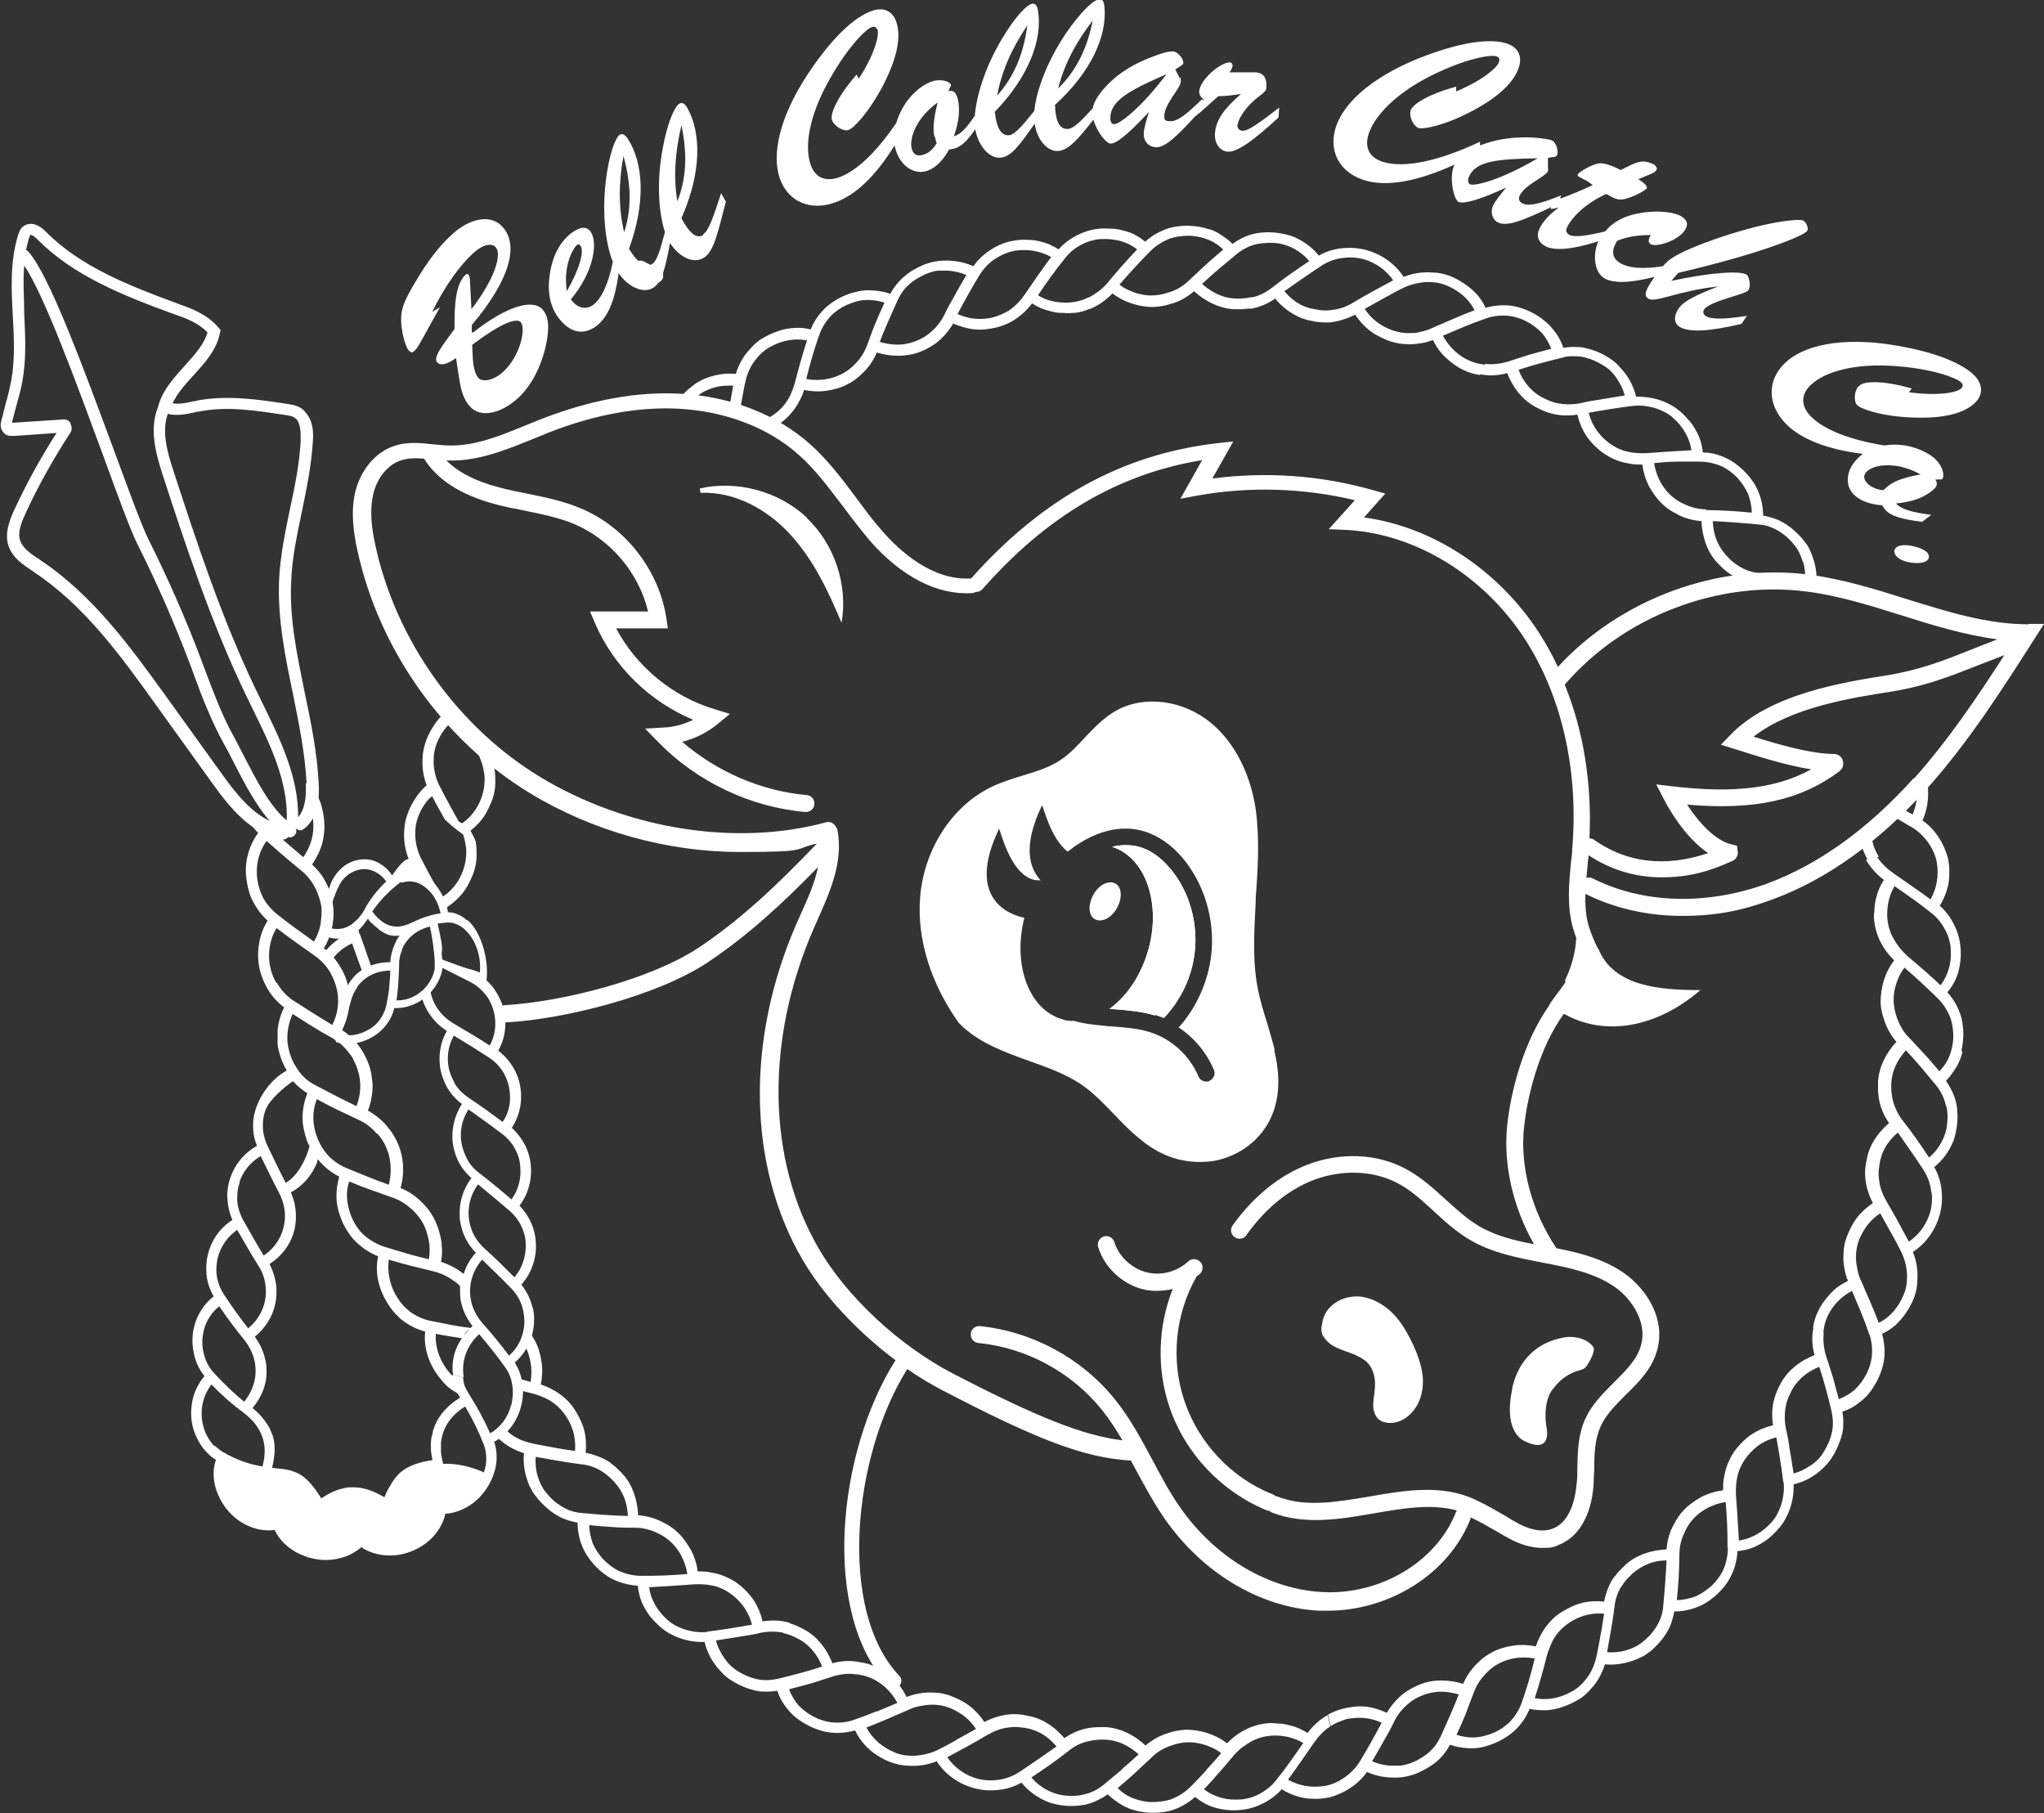
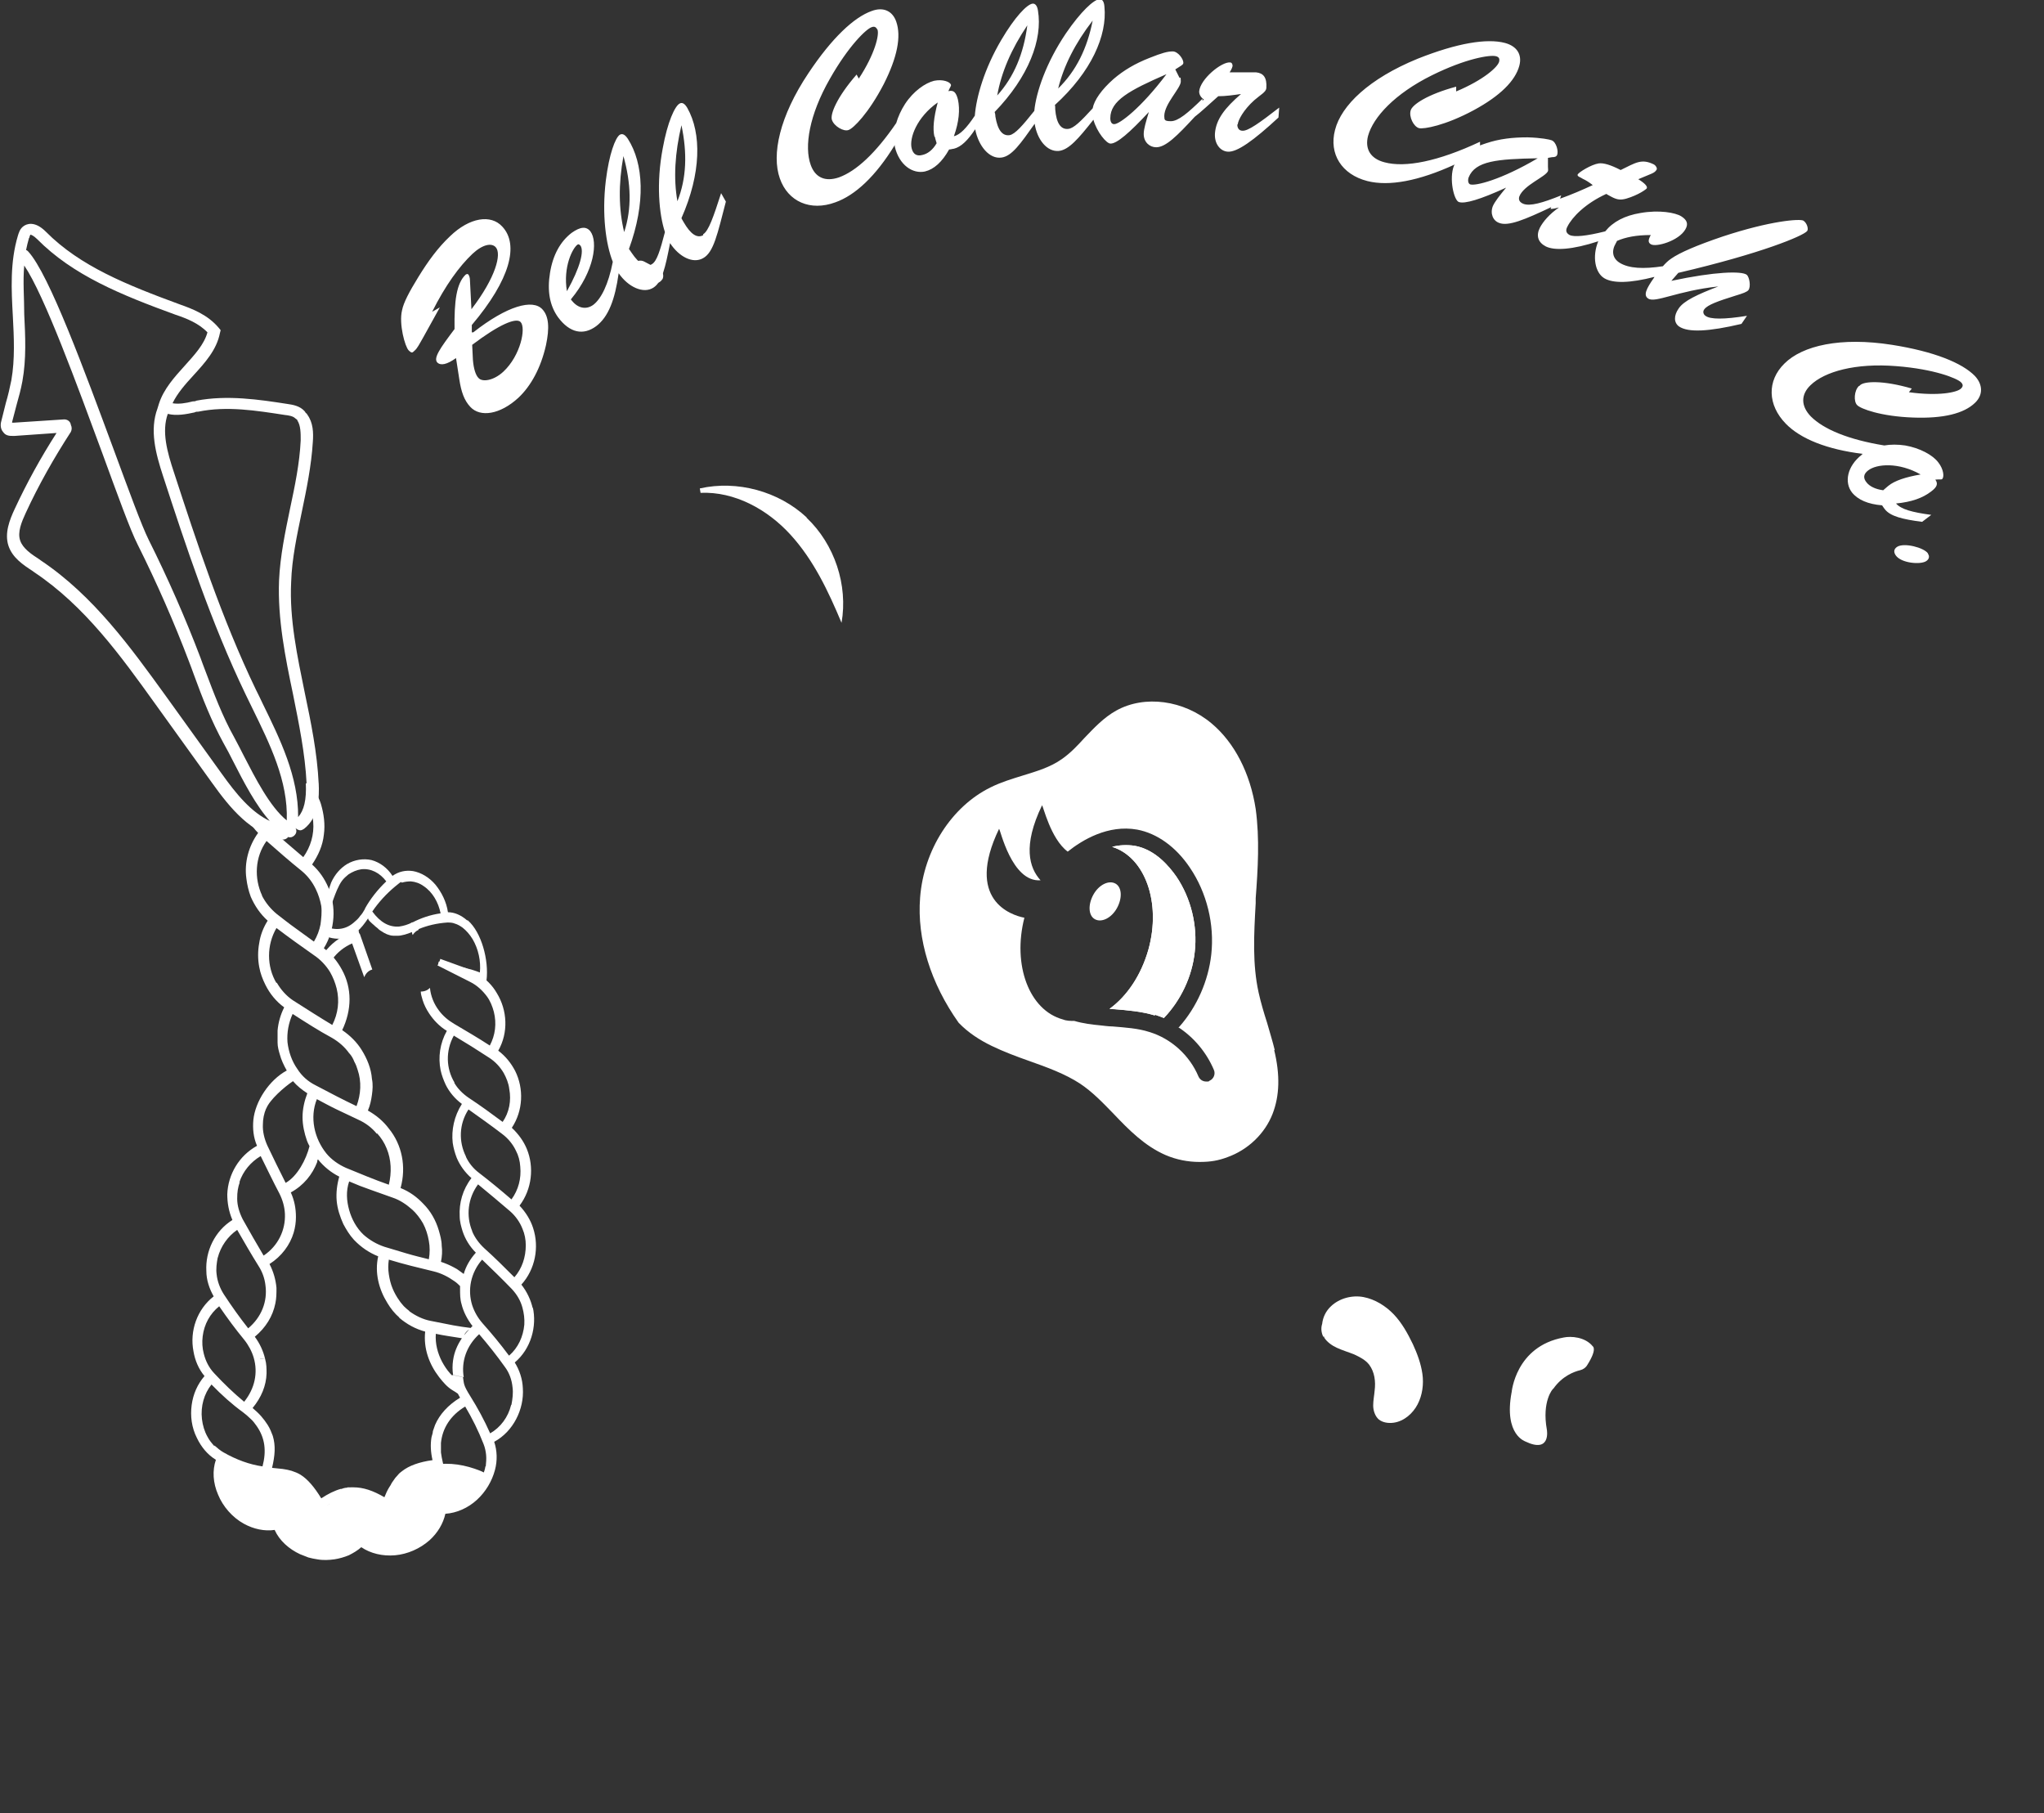
<svg xmlns="http://www.w3.org/2000/svg" viewBox="0 0 556.7 493.7" version="1.1" id="Layer_8">
  <rect x="0" y="0" width="556.7" height="493.7" fill="#333333" stroke="none" />
  <defs>
    <style>
      .st0 {
        fill: none;
      }

      .st1 {
        fill: #fff;
      }
    </style>
  </defs>
-   <path d="M510.2,230.1c.4,1.1.9,2.2,1.5,3.2l-3.1.7c-.8-1.4-1.3-2.8-1.7-4.3v-.5c.5-.4,1-.9,1.2-1.8,0-.4.2-.9.4-1.3.3-.3.6-.6,1-.9v1.2c.1,1.2.3,2.4.7,3.5v.2ZM534.5,286.4c-.2.7-.4,1.5-.7,2.2s-.6,1.4-1,2c-.8,1.3-1.7,2.6-2.8,3.7,1.5,2.2,2.7,4.7,3,7.3.4,3,0,6.1-.9,8.9-1.1,2.8-2.9,5.4-5.3,7.3,1.4,2.4,2,5,2.1,7.6.3,6.1-2.8,12.2-7.9,15.5,1,2.5,1.4,5.1,1.2,7.8,0,3-1.2,6-2.9,8.5-.8,1.3-1.8,2.4-2.9,3.5-1.1,1-2.5,1.9-3.8,2.5.7,2.6.9,5.3.4,7.9-.6,2.9-2,5.8-3.8,8.1-.9,1.2-2.1,2.2-3.3,3.1-1.2.9-2.6,1.6-4.1,2.1.2,1.3.3,2.7.2,4,0,1.3-.4,2.6-.8,3.8-.5,1.4-1.1,2.8-1.9,4.1-.4.7-.8,1.3-1.3,1.9s-1,1.1-1.6,1.7c-2.2,2.1-4.9,3.6-7.9,4.3.1,2.7-.4,5.3-1.4,7.7-.6,1.4-1.3,2.7-2.3,3.9-1,1.2-2,2.2-3.2,3.2-1.2.9-2.5,1.7-3.9,2.3-1.4.6-2.9.9-4.5,1.1-.1,2.7-.9,5.3-2.2,7.6-1.5,2.6-3.8,4.8-6.3,6.4-1.3.8-2.7,1.4-4.2,1.8s-3,.6-4.5.6c-.2,1.3-.6,2.6-1.1,3.9-.5,1.2-1.2,2.3-2,3.4-.9,1.2-2,2.3-3.1,3.3-.6.5-1.2.9-1.8,1.3-.6.4-1.3.7-2,1-2.8,1.2-5.8,1.8-8.9,1.5-.8,2.6-2.1,4.9-3.9,6.8-1,1.1-2.1,2.2-3.5,2.9-1.3.8-2.7,1.4-4.1,1.9s-2.9.8-4.4.9c-1.5,0-3.1,0-4.6-.4-1,2.5-2.6,4.7-4.6,6.4-2.3,1.9-5.1,3.3-8.1,4-1.5.4-3,.4-4.5.3s-3-.4-4.5-.9c-.6,1.2-1.4,2.3-2.3,3.3s-1.9,1.8-3,2.5c-1.2.8-2.6,1.5-4,2.1-1.4.5-2.9.9-4.4,1-3,.2-6.1-.2-8.9-1.5-1.5,2.2-3.6,3.9-5.9,5.2-1.3.7-2.8,1.3-4.2,1.7-1.5.3-3,.5-4.5.4-1.5,0-3-.2-4.5-.7-.7-.2-1.4-.5-2.1-.8s-1.4-.7-2-1.1c-1.8,2-4,3.5-6.5,4.5-.7.3-1.4.5-2.1.7s-1.5.3-2.2.4c-1.5.2-3,.2-4.5,0s-3-.5-4.4-1.1-2.7-1.4-3.9-2.4c-2,1.8-4.4,3.1-6.9,3.8-2.9.7-6,.7-9,0-.7-.2-1.5-.4-2.2-.7-.7-.3-1.4-.6-2-1-1.3-.8-2.6-1.7-3.7-2.8-2.2,1.5-4.7,2.7-7.3,3-3,.4-6.1.1-8.9-.9-2.8-1.1-5.4-2.9-7.3-5.3-2.4,1.4-5,2-7.6,2.1-6.1.3-12.2-2.8-15.5-7.9-2.5,1-5.1,1.4-7.8,1.2-3-.1-6-1.2-8.5-2.9-1.3-.8-2.4-1.8-3.4-2.9s-1.9-2.5-2.5-3.8c-2.6.7-5.3.9-7.9.4-2.9-.6-5.8-2-8.1-3.8-1.2-.9-2.2-2.1-3.1-3.3-.9-1.2-1.6-2.6-2.1-4.1-1.3.2-2.7.3-4,.2-1.3,0-2.6-.4-3.9-.8-1.4-.5-2.8-1.1-4.1-1.9-.6-.4-1.3-.8-1.9-1.3-.6-.5-1.1-1-1.6-1.6-2.1-2.2-3.6-4.9-4.3-7.9-2.7.1-5.3-.4-7.7-1.4-1.4-.6-2.7-1.3-3.9-2.3s-2.2-2-3.2-3.2c-.9-1.2-1.7-2.5-2.3-3.9s-.9-2.9-1.1-4.5c-2.7-.2-5.3-.9-7.6-2.2-2.6-1.5-4.8-3.8-6.4-6.3-.8-1.3-1.4-2.7-1.8-4.2-.4-1.5-.6-3-.6-4.5-1.3-.2-2.6-.6-3.9-1.1-1.2-.5-2.3-1.2-3.4-2-1.2-.9-2.3-2-3.3-3.1-.5-.6-.9-1.2-1.4-1.8-.4-.6-.7-1.3-1.1-2-1.2-2.8-1.8-5.8-1.5-8.9-2.6-.8-4.9-2.1-6.8-3.9l-.2-.2c.3-.2.5-.5.7-.8.3-.6.6-1.2,1-1.8.4.4.8.7,1.2,1.1,1.7,1.4,3.7,2.3,5.8,2.8,2,.5,4.1.8,6.1,1.2,2,.4,4.1.7,6.1,1,.2-2.6-.2-5-1.2-7.2s-2.4-4.1-4.3-5.6h0c-.8-.6-1.7-1.2-2.6-1.6s-1.9-.8-2.9-1.1c-1.3-.3-2.6-.7-3.9-1-.1-1.1-.4-2.2-.7-3.3,1.2.3,2.3.7,3.5,1,.6-3.5,0-7-1.6-10,.6-1,1.1-2.1,1.4-3.3.6.7,1.1,1.5,1.5,2.3.9,1.7,1.4,3.6,1.7,5.6s.2,4-.2,6.1c1.2.4,2.4.9,3.4,1.5,1.1.6,2.1,1.3,3,2.1h0c1.2,1,2.2,2.2,3,3.5,1,1.7,1.9,3.4,2.4,5.3s.6,4,.4,6.2c2.5.5,4.9,1.4,6.9,2.8l-1,.8.9-.8c1.3.9,2.4,2,3.4,3.1,2.6,2.9,3.9,6.9,4.1,11.1,2.6.2,4.9.9,7.1,2.1h0c1.4.7,2.7,1.6,3.8,2.7,1.4,1.3,2.5,3,3.5,4.7.9,1.8,1.6,3.7,1.8,5.8,1.3,0,2.5,0,3.7.3,1.2.2,2.4.5,3.6,1h0c1.4.6,2.8,1.3,4,2.3,1.5,1.2,2.9,2.6,4,4.3,1.1,1.7,1.9,3.6,2.4,5.7,2.6-.4,5.1-.3,7.4.4l-1.7,2.7c-2-.4-4.1-.4-6.2,0-2,.5-4,.8-6,1.1-2,.3-4.1.7-6.2,1,.4,1.7,1.2,3.2,2.2,4.7s2.2,2.7,3.8,3.7c1.5.9,3,1.6,4.6,2,1.1.3,2.1.4,3.2.4s2.2-.2,3.2-.4c4.1-1,8-2,11.9-3.3-.9-2.4-2.4-4.5-4.2-6-.9-.8-1.9-1.4-3-1.9s-2.2-1-3.4-1.2l1.7-2.7c1.5.4,2.9,1.1,4.2,1.8,3.4,1.9,6,5.2,7.5,9.1,2.5-.7,5-.8,7.4-.3v.2c-.1,0,0-.2,0-.2,1.6.2,3,.6,4.4,1.3,1.8.8,3.4,2,4.8,3.3,1.5,1.3,2.7,3,3.6,4.9,1.2-.5,2.4-.8,3.6-1,1.2-.2,2.5-.3,3.7-.2h0c1.6,0,3.1.3,4.5.8,1.8.7,3.6,1.5,5.2,2.7s3,2.7,4.2,4.5c2.3-1.2,4.7-1.9,7.1-2.1l-.5,2,.5-2c1.5-.1,3.1,0,4.6.4,1.9.3,3.8,1,5.5,2.1,1.7,1,3.3,2.5,4.6,4,2.1-1.5,4.4-2.4,6.8-2.8h0c.8-.1,1.5-.2,2.3-.2h2.3c3.9.3,7.6,2.1,10.7,5,2-1.7,4.1-2.8,6.5-3.5h0c1.5-.5,3-.7,4.5-.8,2,0,3.9.3,5.8.9s3.7,1.5,5.4,2.8c.9-.9,1.8-1.7,2.8-2.4,1-.7,2.1-1.3,3.2-1.8h0c1.4-.6,2.9-1,4.4-1.2,1-.1,1.9-.2,2.9,0,1,0,2,.1,2.9.3,2,.4,3.9,1.1,5.7,2.3,1.5-2,3.4-3.7,5.5-4.9l.7,3.1c-1.7,1.1-3.2,2.7-4.4,4.4-2.3,3.3-4.6,6.7-7.1,10.1,3,1.7,6.5,2.3,10.1,1.7,1.7-.3,3.3-1,4.7-1.9,1.9-1.2,3.4-2.7,4.6-4.5,2.2-3.6,4.2-7.2,6.1-10.8-2.4-1.1-4.8-1.5-7.2-1.3s-2.4.3-3.5.7c-1.1.4-2.2.9-3.2,1.5l-.7-3.1c1.4-.8,2.8-1.3,4.3-1.7,1.9-.4,3.8-.7,5.8-.5s4,.8,5.9,1.7c1.3-2.2,3-4.1,4.9-5.5l1,3c-1.6,1.3-2.9,2.9-3.9,4.9-.9,1.9-1.9,3.7-2.9,5.4s-2,3.6-3.1,5.4c1.6.7,3.3,1.1,5,1.2h2.6c.9-.1,1.7-.3,2.6-.6,1.6-.5,3.1-1.4,4.5-2.4.9-.7,1.6-1.4,2.3-2.2.7-.9,1.2-1.8,1.7-2.8,1.7-3.8,3.4-7.5,4.9-11.4-2.4-.7-5-1-7.3-.5-1.2.2-2.3.6-3.4,1.1s-2.1,1.1-3,1.9l-1-3c1.3-.9,2.6-1.6,4.1-2.2,3.6-1.5,7.8-1.4,11.8-.2,1-2.3,2.5-4.4,4.3-6h0c1.1-1.1,2.4-2,3.8-2.7,1.7-.9,3.6-1.4,5.6-1.7,2-.3,4-.2,6.1.2.4-1.2.9-2.3,1.5-3.4s1.3-2.1,2.1-3h0c1-1.2,2.2-2.2,3.5-3,1.7-1,3.4-1.9,5.4-2.4,1.9-.5,4-.6,6.1-.4.5-2.5,1.4-4.9,2.8-6.8l2,2.5c-1.1,1.7-1.8,3.7-2,5.9-.5,4.1-1.3,8.1-2,12.2,1.7.1,3.4,0,5.1-.5s3.3-1.2,4.7-2.4c1.4-1.1,2.5-2.3,3.4-3.7,1.2-1.8,2-3.9,2.1-6.1.4-4.2.7-8.2.9-12.3-2.6,0-5,.7-7.1,2-1,.6-2,1.3-2.8,2.2-.9.8-1.6,1.7-2.3,2.8l-2-2.5c.9-1.3,2-2.3,3.1-3.4,2.9-2.6,6.9-3.9,11.1-4.1.2-2.6.9-5,2.1-7h0c.7-1.4,1.6-2.7,2.7-3.8,1.3-1.4,3-2.5,4.7-3.5,1.8-.9,3.7-1.5,5.9-1.8,0-1.3,0-2.5.3-3.7.2-1.2.5-2.4,1-3.6h0c.6-1.4,1.3-2.8,2.3-4,1.2-1.5,2.6-2.9,4.3-4,1.7-1.1,3.6-1.9,5.7-2.4-.4-2.5-.3-5.1.4-7.4h0c.4-1.5,1.1-2.9,1.8-4.2,1.9-3.4,5.2-6,9.1-7.5-.7-2.5-.8-5-.3-7.4l2.8,1.4c-.2,2,0,4.1.6,6.1.6,1.9,1.3,3.9,1.9,5.9.5,2,1.1,4,1.6,6,1.6-.6,3.1-1.5,4.4-2.6,1.2-1.2,2.3-2.6,3.1-4.2.8-1.5,1.3-3.2,1.5-4.8.2-2.2,0-4.4-.8-6.4-.7-2-1.4-3.9-2.2-5.8-.8-1.9-1.6-3.8-2.4-5.7-4.5,2.4-7.5,6.7-7.8,11.5l-2.8-1.4c.2-1.5.6-3,1.3-4.4.8-1.8,2-3.4,3.3-4.8,1.3-1.5,3-2.7,4.9-3.6-.5-1.2-.8-2.4-1-3.6s-.3-2.5-.2-3.7h0c0-1.5.3-3.1.8-4.5.7-1.8,1.5-3.6,2.7-5.2s2.7-3,4.5-4.2c-1.2-2.3-1.9-4.7-2.1-7.1h0c-.1-1.5,0-3.1.4-4.6.3-1.9,1-3.8,2.1-5.5,1-1.7,2.5-3.3,4-4.6-1.5-2.1-2.4-4.4-2.8-6.8h0c-.1-.8-.2-1.5-.2-2.3v-2.3c.3-3.9,2.1-7.6,5-10.7-1.7-2-2.8-4.1-3.5-6.5h0c-.5-1.5-.8-3-.8-4.5s.3-3.9.9-5.8c.6-1.9,1.5-3.7,2.8-5.4-.9-.9-1.7-1.8-2.4-2.8s-1.3-2.1-1.8-3.2h0c-.6-1.4-1-2.9-1.2-4.4-.1-1-.2-1.9,0-2.9,0-1,.1-2,.3-2.9.4-2,1.1-3.9,2.3-5.7-2-1.5-3.7-3.4-4.9-5.5l3.1-.7c1.1,1.7,2.7,3.2,4.4,4.4,3.3,2.3,6.7,4.6,10.1,7.1,1.7-3,2.3-6.5,1.7-10.1-.3-1.7-1-3.3-1.9-4.7-1.2-1.9-2.7-3.4-4.5-4.6-2.5-1.5-5.1-3-7.6-4.4.7-.7,1.5-1.5,2.2-2.3,1.7,1,3.5,2,5.2,3,.7-1.6,1.1-3.3,1.2-5v-2.6c0-.8-.3-1.5-.5-2.3.7-.8,1.5-1.6,2.3-2.4,0,.2.2.4.2.6.5,1.4.9,2.9,1,4.4.2,3-.2,6.1-1.5,8.9,2.2,1.5,3.9,3.6,5.2,5.9.7,1.3,1.3,2.8,1.7,4.2.3,1.5.5,3,.4,4.5,0,1.5-.2,3-.7,4.5-.2.7-.5,1.4-.8,2.1-.3.7-.7,1.4-1.1,2,2,1.8,3.5,4,4.5,6.5.3.7.5,1.4.7,2.1.2.7.3,1.5.4,2.2.2,1.5.2,3,0,4.5s-.5,3-1.1,4.4-1.4,2.7-2.4,3.9c1.8,2,3.1,4.4,3.8,6.9.7,2.9.7,6,0,9h0l.3.3ZM171,412.9c-.1-2.6-.7-5-2-7.1-.6-1-1.4-2-2.2-2.8s-1.7-1.6-2.8-2.3h0c-1.7-1.1-3.7-1.8-5.9-2-4.1-.5-8.1-1.3-12.2-2-.1,1.7,0,3.4.5,5.1s1.2,3.3,2.4,4.7c1.1,1.4,2.3,2.5,3.7,3.4,1.8,1.2,3.9,2,6.1,2.1,4.2.4,8.2.7,12.3.8h0ZM181,429c2.1-.1,4.1-.2,6.2-.4-.8-5-3.8-9.3-8.3-11.2h0c-1.8-.9-3.9-1.4-6-1.4s-4.1,0-6.2-.2c-2-.1-4.1-.3-6.2-.5,0,1.7.4,3.5,1,5.1.7,1.6,1.7,3,2.9,4.3,1.2,1.2,2.6,2.3,4,3,2,.9,4.1,1.4,6.3,1.4s4.1,0,6.2-.1h.1ZM192.6,444.3c4.1-.5,8.3-1.2,12.2-1.9-.6-2.5-1.9-4.7-3.5-6.4-1.6-1.7-3.6-3.1-5.9-3.9h0c-1.9-.6-4.1-.8-6.2-.7-4,.3-8.2.6-12.4.8.4,3.4,2.3,6.5,5,8.9,1.3,1.2,2.8,1.9,4.4,2.5,2.1.7,4.2,1,6.4.8h0ZM238.7,466.1c1.9-.8,3.8-1.6,5.7-2.4-2.4-4.5-6.7-7.5-11.5-7.8h0c-2-.3-4.1,0-6.1.6-1.9.6-3.9,1.3-5.9,1.9-2,.5-4,1.1-6,1.6.6,1.6,1.5,3.1,2.6,4.4,1.2,1.2,2.6,2.3,4.2,3.1,1.5.8,3.2,1.3,4.8,1.5,2.2.2,4.4,0,6.4-.8,2-.7,3.9-1.4,5.8-2.2h0ZM260.4,473.8c1.8-1,3.6-2,5.4-3-1.4-2.2-3.3-3.8-5.4-4.9-2.1-1.2-4.5-1.8-6.9-1.7l.2-.7-.2.7c-1,0-2,.2-3.1.4-1,.2-2,.5-3,1-3.7,1.6-7.5,3.3-11.4,4.8,1.6,3.1,4.3,5.4,7.7,6.8,1.6.7,3.3.9,5,.9s4.3-.5,6.3-1.4c1.9-.9,3.7-1.9,5.5-2.9h-.1ZM287.7,475.5c-1.7-2-3.7-3.5-5.9-4.3-1.1-.4-2.3-.7-3.5-.8-1.2-.2-2.4-.2-3.6,0h0c-2,.2-4,1-5.9,2.1-3.5,2.1-7.1,4-10.8,6,1.9,2.8,4.9,5,8.4,5.9,1.7.4,3.4.5,5,.3,2.2-.2,4.2-.9,6.1-2.1,3.5-2.3,6.9-4.7,10.2-7h0ZM305.5,481.8c1.5-1.3,3.1-2.7,4.6-4.1-1.9-1.7-4.1-3-6.4-3.6s-4.8-.5-7.1,0h0c-2,.4-3.9,1.3-5.6,2.7-3.3,2.6-6.6,4.9-10.1,7.2,2.2,2.6,5.4,4.5,9,4.9,1.7.2,3.4.2,5-.2,2.1-.4,4.1-1.4,5.8-2.8,1.6-1.3,3.2-2.7,4.8-4h0ZM328.5,482c1.4-1.5,2.8-3.1,4.1-4.6-1-.8-2.1-1.4-3.2-1.8-1.1-.5-2.3-.8-3.5-1-2.4-.4-4.8-.1-7.1.8h0c-1.9.6-3.7,1.7-5.2,3.2-1.5,1.4-3,2.8-4.5,4.2-1.5,1.4-3.1,2.7-4.7,4.1,1.2,1.2,2.7,2.2,4.3,2.8,1.6.6,3.4,1,5.1,1s3.4-.2,5-.7c2.1-.8,3.9-1.9,5.5-3.5s2.9-3,4.3-4.5h0ZM354.9,474.6c-2.2-1.3-4.6-1.9-7-2s-4.8.4-6.9,1.5h0c-1.8,1-3.5,2.2-4.9,3.8-1.3,1.6-2.6,3.1-4,4.7s-2.8,3.2-4.2,4.6c1.4,1.1,2.9,1.8,4.6,2.3s3.4.6,5.2.5c.9,0,1.7-.2,2.5-.4.8-.2,1.6-.5,2.4-.9,2-1,3.7-2.3,5-4,2.6-3.2,5-6.7,7.3-10h0ZM418,451.6c-5-.9-10,.5-13.3,4.1h0c-1.4,1.4-2.6,3.2-3.3,5.2-.7,1.9-1.5,3.8-2.2,5.8-.8,1.9-1.6,3.8-2.5,5.7,1.6.5,3.4.8,5.1.7,1.7-.1,3.4-.6,5.1-1.3,1.6-.7,3-1.7,4.2-2.8,1.5-1.6,2.7-3.4,3.4-5.5.7-2,1.3-3.9,1.9-5.9s1.1-4,1.6-6h0ZM436.9,439.4c-2.6-.2-5,.2-7.2,1.2s-4.1,2.4-5.6,4.3h0c-.6.8-1.2,1.7-1.6,2.7s-.8,1.9-1.1,2.9c-1,3.9-2.1,8-3.4,11.9,3.4.7,6.9,0,10.1-1.8,1.5-.8,2.8-2,3.8-3.3,1.4-1.7,2.3-3.7,2.8-5.8.5-2,.8-4.1,1.2-6.1.4-2,.7-4.1,1-6.1h0ZM470.5,421.4c0-2.1,0-4.1-.1-6.2s-.2-4.1-.4-6.2c-5,.8-9.3,3.8-11.2,8.3h0c-.9,1.8-1.4,3.8-1.4,6s-.1,4.1-.2,6.2c-.1,2-.3,4.1-.5,6.2,1.7,0,3.5-.4,5.1-1,1.6-.7,3-1.7,4.4-2.9,1.2-1.2,2.3-2.6,3-4,.9-2,1.4-4.1,1.4-6.3h0ZM485.7,403.6c-.5-4.1-1.2-8.3-1.9-12.2-2.5.6-4.7,1.8-6.4,3.5-1.7,1.6-3.1,3.6-3.9,6l-1.5-1.2,1.5,1.2c-.6,2-.8,4.1-.7,6.2.3,4,.6,8.2.8,12.4,3.4-.5,6.5-2.3,8.9-5,1.2-1.3,1.9-2.8,2.5-4.4.7-2.1,1-4.2.8-6.4h0ZM499.2,387.3c0-1.1-.2-2.2-.4-3.2-1-4.1-2-8-3.3-11.9-2.4.9-4.5,2.4-6,4.2-.8.9-1.4,1.9-1.9,3s-1,2.2-1.2,3.4l-.9-.6.9.6c-.4,2-.4,4.1,0,6.2.5,2,.8,4,1.1,6,.3,2,.7,4.1,1,6.2,1.7-.4,3.2-1.2,4.7-2.2s2.7-2.2,3.6-3.8c.9-1.5,1.6-3,2-4.6.3-1,.4-2.1.4-3.2h0ZM519.2,260.1c1.6,1.3,3.1,2.6,4.7,4s3.2,2.8,4.6,4.2c1.1-1.4,1.8-2.9,2.3-4.6s.6-3.4.5-5.2c0-.9-.2-1.7-.4-2.5-.2-.8-.5-1.6-.9-2.4-1-2-2.3-3.7-4-5-3.2-2.6-6.7-5-10-7.3-1.3,2.2-1.9,4.6-2,7s.4,4.8,1.5,6.9h0c1,1.8,2.2,3.5,3.8,4.9h0ZM519.4,347.6c0-2.2-.5-4.3-1.4-6.3-.9-1.9-1.9-3.7-2.9-5.5s-2-3.6-3-5.4c-2.2,1.4-3.8,3.3-4.9,5.4-1.2,2.1-1.8,4.5-1.7,6.9l-1.3-.5,1.3.5c0,1,.2,2,.4,3.1.2,1,.5,2,1,3,1.6,3.7,3.3,7.5,4.8,11.4,3.1-1.5,5.4-4.3,6.8-7.7.7-1.6.9-3.3.9-5h0ZM526,324.7c-.2-2.2-.9-4.2-2.1-6.1-2.3-3.5-4.7-6.9-7-10.2-2,1.7-3.5,3.7-4.3,5.9-.4,1.1-.7,2.3-.8,3.5-.2,1.2-.2,2.4,0,3.6l-2.1-.5,2.1.5c.2,2,1,4,2.1,5.9,2.1,3.5,4,7.1,6,10.8,2.8-1.9,5-4.9,5.9-8.4.4-1.7.5-3.4.3-5h-.1ZM530,301.2c-.4-2.1-1.4-4.1-2.8-5.8-1.3-1.6-2.7-3.2-4-4.8-1.3-1.5-2.7-3.1-4.1-4.6-1.7,1.9-3,4.1-3.6,6.4s-.5,4.8,0,7.1h0c.5,2,1.4,3.9,2.7,5.6,2.6,3.3,4.9,6.6,7.2,10.1,2.6-2.2,4.5-5.4,4.9-9,.2-1.7.2-3.4-.2-5h-.1ZM532,282.4c0-1.7-.2-3.4-.7-5-.8-2.1-1.9-3.9-3.5-5.5-1.5-1.5-3-2.9-4.5-4.3s-3.1-2.8-4.6-4.1c-.8,1-1.4,2.1-1.8,3.2-.5,1.1-.8,2.3-1,3.5-.4,2.4,0,4.8.8,7.1h0c.7,1.9,1.7,3.7,3.2,5.2,1.4,1.5,2.8,3,4.2,4.5s2.7,3.1,4.1,4.7c1.2-1.2,2.2-2.7,2.8-4.3.6-1.6,1-3.4,1-5.1h0ZM134,206.7c-1.9-1.3-3.6-3-5.2-4.7.6,1.4,1.2,2.7,1.8,4.1.4,1,.8,2,1,3s.4,2,.4,3.1l.7.2-.7-.2c0,2.4-.6,4.8-1.7,6.9-1.1,2.1-2.7,4-4.9,5.4-1-1.8-2-3.5-3-5.4s-2-3.7-2.9-5.5c-.9-2-1.4-4.1-1.4-6.3s.3-3.4.9-5c1-2.5,2.6-4.7,4.7-6.3-.6-.8-1.3-1.6-2-2.3-.3.2-.5.4-.8.6-1.1,1-2.1,2.2-2.9,3.5-1.6,2.5-2.8,5.5-2.9,8.5-.2,2.6.2,5.3,1.2,7.8-.5.6-1.2,1.4-1.7,1.8.5.9,1.3,1.1,1.9,1.9.4-.3.8-.7,1.2-1,1.1,2.2,2.3,4.3,3.5,6.4,1.9,1.8,3.9,3.4,6.1,4.8,0-.3-.3-.6-.4-.9,1.8-1.2,3.3-2.6,4.5-4.2s2-3.4,2.7-5.2c.5-1.5.8-3,.8-4.5h0c0-1.2,0-2.5-.2-3.7-.1-.9-.4-1.9-.7-2.8h0ZM127.9,225.3c-1.9-1.3-2.6-1-4.2-2.7.6,1.4,1.3,2,1.9,3.3.4,1,.8,2,1,3s.4,2,.4,3.1v1.1-1.1c0,2.4-.6,4.8-1.7,6.9-1.1,2.1-2.7,4-4.9,5.4-1-1.8-2-3.5-3-5.4s-2-3.7-2.9-5.5c-.9-2-1.4-4.1-1.4-6.3s.3-3.4.9-5c1-2.5,2.6-4.7,4.7-6.3-.6-.8-1.3-1.6-2-2.3-.3.2-.5.4-.8.6-1.1,1-2.1,2.2-2.9,3.5-1.6,2.5-2.8,5.5-2.9,8.5-.2,2.6.2,5.3,1.2,7.8-1.8.1-4.3,4.4-4.8,4.8.5.9,2.6-1,3.2-.2.4-.3,2.9-.4,3.3-.7,1.1,2.2,3.8,2.9,5,5,1.9,1.8.8,3.7,3,5.1,0-.3,1-.6.8-.9,1.8-1.2,3.3-2.6,4.5-4.2s2-3.4,2.7-5.2c.5-1.5.8-3,.8-4.5h0c0-1.2,0-2.5-.2-3.7-.1-.9-1.5-3.1-1.8-4h0ZM496.1,159.3c-6.1-.9-12.3-.5-18.6-.5h-.1c-2.4-.5-4.6-1.4-6.5-2.7l1.2-.9-1.2.9c-1.3-.9-2.4-2-3.4-3.1-2.6-2.9-3.9-6.9-4.1-11.1-2.6-.2-5-.9-7-2.1h0c-1.4-.7-2.7-1.6-3.8-2.7-1.4-1.3-2.5-3-3.5-4.7-.9-1.8-1.5-3.7-1.8-5.9-1.3,0-2.5,0-3.7-.3-1.2-.2-2.4-.5-3.6-1h0c-1.5-.6-2.8-1.4-4-2.3-1.5-1.2-2.9-2.6-4-4.3-1.1-1.7-1.9-3.6-2.4-5.7-2.5.4-5.1.3-7.4-.4h0c-1.5-.4-2.9-1.1-4.2-1.8-3.4-1.9-6-5.2-7.5-9.1-2.5.7-5,.8-7.4.3l1.4-2.8c2,.2,4.1,0,6.1-.6,1.9-.6,3.9-1.3,5.9-1.9s4-1.1,6-1.6c-.6-1.6-1.5-3.1-2.6-4.4-1.2-1.2-2.6-2.3-4.2-3.1-1.5-.8-3.2-1.3-4.8-1.5-2.2-.2-4.4,0-6.4.8-2,.7-3.9,1.4-5.8,2.2-1.9.8-3.8,1.6-5.7,2.4,2.4,4.5,6.7,7.5,11.5,7.9l-1.4,2.8c-1.5-.2-3-.6-4.4-1.3-1.8-.8-3.4-2-4.8-3.3-1.5-1.3-2.7-3-3.6-4.9-1.2.4-2.4.8-3.6.9-1.2.2-2.5.3-3.7.2h0c-1.6,0-3.1-.4-4.5-.8-1.8-.7-3.6-1.5-5.2-2.7s-3-2.7-4.2-4.5c-2.3,1.1-4.7,1.9-7.1,2.1h0c-1.5,0-3.1,0-4.6-.4-1.9-.3-3.8-1-5.5-2.1-1.7-1-3.3-2.4-4.6-4-2.1,1.5-4.4,2.4-6.8,2.8l.4-3.1c2-.4,3.9-1.4,5.6-2.7,3.3-2.6,6.6-4.9,10.1-7.2-2.2-2.6-5.4-4.5-9-4.9-1.7-.2-3.4,0-5,.2-2.1.4-4.1,1.4-5.8,2.8-1.6,1.3-3.2,2.7-4.8,4-1.5,1.3-3.1,2.7-4.6,4.1,1.9,1.7,4.1,3,6.4,3.6s4.8.5,7.1,0l-.4,3.1c-.8,0-1.5.2-2.3.2h-2.3c-3.9-.3-7.6-2.1-10.7-4.9-2,1.7-4.1,2.9-6.5,3.5h0c-1.5.5-3,.7-4.5.8-2,0-3.9-.3-5.8-.9s-3.7-1.5-5.4-2.8c-.9.9-1.8,1.7-2.8,2.4-1,.7-2.1,1.3-3.2,1.8l-.4-3.1c1.8-1,3.5-2.2,4.9-3.8,1.3-1.6,2.6-3.1,4-4.7s2.8-3.1,4.2-4.6c-1.4-1.1-2.9-1.8-4.6-2.3-1.7-.4-3.4-.6-5.2-.5-.9,0-1.7.2-2.5.4-.8.2-1.6.5-2.4.9-2,.9-3.7,2.3-5,4-2.6,3.2-5,6.6-7.3,10,2.2,1.4,4.6,1.9,7,2s4.8-.4,6.9-1.5l.4,3.1c-1.4.6-2.9,1.1-4.4,1.2-1,0-1.9.2-2.9,0-1,0-2,0-2.9-.3-2-.4-3.9-1.1-5.7-2.3-1.5,2-3.4,3.7-5.5,4.9h0c-1.4.8-2.8,1.3-4.3,1.7-1.9.4-3.8.7-5.8.5s-4-.8-5.9-1.6c-1.3,2.2-3,4.1-4.9,5.5l-.6-1.6.6,1.6c-1.3.9-2.6,1.6-4.1,2.2-3.6,1.4-7.8,1.4-11.8.2-1,2.4-2.5,4.4-4.3,6h0c-1.1,1.1-2.4,2-3.8,2.7-1.7.9-3.6,1.4-5.6,1.7s-4,.2-6.1-.2c-.4,1.2-.9,2.4-1.5,3.4-.6,1.1-1.3,2.1-2.1,3l-1.1-1.7,1.1,1.7c-1,1.2-2.2,2.2-3.4,3h-.2c-1.4-.4-2.8-.8-4.2-1,.2,0,.3,0,.5-.2,2.2-1,4.1-2.4,5.6-4.3h0c.6-.8,1.2-1.7,1.6-2.6.4-.9.8-1.9,1.1-2.9,1-3.9,2.1-8,3.4-11.9-3.4-.7-6.9,0-10.1,1.8-1.5.8-2.8,2-3.8,3.3-1.4,1.7-2.3,3.7-2.8,5.8-.5,2-.8,4.1-1.2,6.1-.2,1.3-.4,2.6-.6,3.9-1-.2-2-.4-3-.6.4-2.6.9-5.3,1.4-8-1.7,0-3.4,0-5.1.5-1.7.5-3.3,1.2-4.7,2.4-.6.5-1.2,1.1-1.8,1.6-1.1-.3-2.2-.5-3.3-.7.9-1.1,1.8-2.1,2.9-3,.6-.5,1.2-.9,1.8-1.4.6-.4,1.3-.7,2-1.1,2.8-1.2,5.8-1.8,8.9-1.5.8-2.6,2.1-4.9,3.9-6.8,1-1.1,2.1-2.2,3.4-2.9,1.3-.8,2.7-1.4,4.1-1.9,1.4-.5,2.9-.8,4.4-.9s3.1,0,4.6.4c1-2.5,2.6-4.7,4.6-6.4,2.3-1.9,5.1-3.3,8.1-3.9,1.5-.4,3-.4,4.5-.3s3,.4,4.5.9c.6-1.2,1.4-2.3,2.3-3.3.9-1,1.9-1.8,3-2.6,1.2-.8,2.6-1.5,4-2.1,1.4-.5,2.9-.9,4.4-1,3-.2,6.1.2,8.9,1.5,1.5-2.2,3.6-3.9,5.9-5.2,1.3-.7,2.8-1.3,4.2-1.6,1.5-.3,3-.5,4.5-.4,1.5,0,3,.2,4.5.7.7.2,1.4.4,2.1.8.7.3,1.4.7,2,1.1,1.8-2,4-3.5,6.5-4.5.7-.3,1.4-.5,2.1-.7s1.5-.3,2.2-.4c1.5-.2,3,0,4.5,0,1.5.2,3,.6,4.4,1.1,1.4.6,2.7,1.4,3.9,2.4,2-1.8,4.4-3.1,6.9-3.8,2.9-.7,6-.7,9,0,.7.2,1.5.4,2.2.6.7.3,1.4.6,2,1,1.3.8,2.6,1.7,3.7,2.8,2.2-1.6,4.7-2.7,7.3-3,3-.4,6.1,0,8.9.9,2.8,1.1,5.4,2.9,7.3,5.3,2.4-1.4,5-2,7.6-2.1,6.1-.3,12.2,2.8,15.5,7.9,2.5-1,5.1-1.4,7.8-1.2,3,0,6,1.2,8.5,2.9,1.3.8,2.4,1.8,3.5,2.9,1,1.1,1.9,2.4,2.5,3.8,2.6-.7,5.3-.9,7.9-.4,2.9.6,5.8,2,8.1,3.9,1.2.9,2.2,2.1,3.1,3.3.9,1.2,1.6,2.6,2.1,4.1,1.3-.2,2.7-.3,4-.2,1.3,0,2.6.4,3.9.8,1.4.4,2.8,1.1,4.1,1.9.6.4,1.3.8,1.9,1.3s1.1,1,1.6,1.6c2.1,2.2,3.6,4.9,4.3,7.9,2.7,0,5.3.4,7.7,1.4,1.4.6,2.7,1.3,3.9,2.3,1.2.9,2.2,2.1,3.2,3.2.9,1.2,1.7,2.5,2.3,3.9s.9,2.9,1.1,4.4c2.7,0,5.3.9,7.6,2.2,2.6,1.6,4.8,3.8,6.4,6.3.8,1.3,1.4,2.7,1.8,4.2s.6,3,.6,4.5c1.3.2,2.6.6,3.9,1.1,1.2.5,2.3,1.2,3.4,2,1.2.9,2.3,2,3.3,3.1.5.6.9,1.2,1.4,1.8.4.6.7,1.3,1,2,1.2,2.8,1.8,5.8,1.5,8.9.5.1,1,.3,1.5.5h.1l-.2-.6ZM240.9,82.4c-1.6-.5-3.4-.8-5.1-.7-1.7,0-3.4.6-5.1,1.3-1.6.7-3,1.7-4.2,2.8-1.5,1.6-2.7,3.4-3.4,5.5-.7,2-1.3,3.9-1.9,5.9-.6,2-1.1,4-1.6,6,5,.9,10-.6,13.3-4.1l1.2,2.6-1.2-2.6c1.4-1.4,2.6-3.2,3.3-5.2.7-1.9,1.4-3.9,2.2-5.8s1.6-3.8,2.5-5.7h0ZM260.1,80.3c1-1.8,2-3.6,3.1-5.4-1.6-.7-3.3-1.1-5-1.2h-2.6c-.9,0-1.7.3-2.6.6-1.6.6-3.1,1.4-4.5,2.4-.9.7-1.6,1.4-2.3,2.2-.7.9-1.2,1.8-1.7,2.8-1.7,3.8-3.4,7.5-4.9,11.4,2.4.7,5,1,7.3.5,1.2-.2,2.3-.6,3.4-1.1,1.1-.5,2.1-1.1,3-1.9h0c1.6-1.3,2.9-2.9,3.9-4.9.9-1.9,1.9-3.6,2.9-5.4h0ZM286.3,70c-3-1.7-6.5-2.3-10.1-1.7-1.7.4-3.3,1-4.7,1.9-1.9,1.1-3.4,2.7-4.6,4.5-2.2,3.6-4.2,7.2-6.1,10.8,2.4,1.1,4.8,1.5,7.2,1.3s2.4-.4,3.5-.7c1.1-.4,2.2-.9,3.2-1.5v.5c.1,0,0-.5,0-.5,1.7-1.1,3.2-2.7,4.4-4.4,2.3-3.4,4.6-6.7,7.1-10.1h.1ZM333.2,68c-1.2-1.2-2.7-2.2-4.3-2.8-1.6-.6-3.4-1-5.1-1s-3.4.2-5,.7c-2.1.8-3.9,1.9-5.5,3.5-1.5,1.5-2.9,3-4.3,4.5s-2.8,3.1-4.1,4.6c1,.8,2.1,1.4,3.2,1.8,1.1.5,2.3.8,3.5,1,2.4.4,4.8,0,7.1-.8h0c1.9-.6,3.7-1.7,5.2-3.2,1.5-1.4,3-2.8,4.5-4.2,1.5-1.4,3.1-2.7,4.7-4.1h0ZM379.5,76.4c-1.9-2.8-4.9-5-8.4-5.9-1.7-.4-3.4-.5-5-.3-2.2.2-4.2.9-6.1,2.1-3.5,2.3-6.9,4.7-10.2,7,1.7,2,3.7,3.5,5.9,4.3,1.1.4,2.3.6,3.5.8,1.2.2,2.4.2,3.6,0h0c2-.2,4-.9,5.9-2.1,3.5-2.1,7.1-4,10.8-6h0ZM401.6,84.5c-1.5-3.1-4.3-5.4-7.7-6.8-1.6-.7-3.3-.9-5-.9s-4.3.5-6.3,1.4c-1.9.9-3.7,1.9-5.5,2.9s-3.6,2-5.4,3c1.4,2.2,3.3,3.8,5.4,4.9s4.5,1.8,6.9,1.7h0c1,0,2,0,3.1-.4,1-.2,2-.5,3-1,3.7-1.6,7.5-3.3,11.4-4.8h.1ZM436.3,108.7c2-.3,4.1-.7,6.2-1-.4-1.7-1.2-3.2-2.2-4.7s-2.2-2.7-3.8-3.6c-1.5-.9-3-1.6-4.6-2-1-.3-2.1-.4-3.2-.4s-2.2,0-3.2.4c-4.1,1-8,2-11.9,3.3.9,2.4,2.4,4.5,4.2,6,.9.8,1.9,1.4,3,1.9s2.2,1,3.4,1.2l-.6.9.6-.9c2,.4,4.1.4,6.2,0,2-.5,4-.8,6-1.1h-.1ZM460.7,122.7c-.5-3.4-2.3-6.5-5-8.9-1.3-1.2-2.8-1.9-4.4-2.5-2.1-.7-4.2-1-6.4-.8-4.1.5-8.3,1.2-12.2,1.9.6,2.5,1.9,4.7,3.5,6.4,1.6,1.7,3.6,3.1,6,3.9l-1,1.3,1-1.3c2,.6,4.1.8,6.2.7,4-.3,8.2-.6,12.4-.8h-.1ZM464.7,138.9c2,0,4.1.1,6.2.2,2,.1,4.1.3,6.2.5,0-1.7-.4-3.5-1-5.1-.7-1.6-1.7-3-2.9-4.4-1.2-1.2-2.6-2.3-4-3-2-.9-4.1-1.4-6.3-1.4s-4.1,0-6.2,0-4.1.2-6.2.4c.8,5,3.8,9.3,8.3,11.2h0c1.8.9,3.9,1.4,6,1.4h-.1ZM491,153c-.5-1.7-1.2-3.3-2.4-4.7-1.1-1.4-2.3-2.5-3.7-3.4-1.8-1.2-3.9-2-6.1-2.1-4.2-.4-8.2-.7-12.3-.9.1,2.6.7,5,2,7.1.6,1,1.4,2,2.2,2.8.8.9,1.7,1.6,2.8,2.3h0c1.7,1.1,3.7,1.8,5.9,2,4.1.5,8.1,1.3,12.2,2,.1-1.7,0-3.4-.5-5.1h-.1Z" class="st1" />
  <path d="M180.4,76c-.4.7-1.1,1.1-1.8,1.1s-.6,0-.9-.2l-4.2-2.2c-1-.5-1.3-1.7-.8-2.7s1.7-1.3,2.7-.8l4.2,2.2c1,.5,1.3,1.7.8,2.7h0ZM86.8,213.2c.2,3.9,0,9.4-4,12.5-.3.2-.7.4-1,.4s-.9-.2-1.3-.6h0c.3.5.3,1.1,0,1.6s-.9.9-1.4.9-.4,0-.6-.1c-.3.4-.8.7-1.3.7s-.2,0-.3,0c-8.5-1.5-14.2-8.5-19.2-15.5l-15.4-21.4c-9.4-13.1-19.2-26.7-33-35.9l-.4-.3c-2.6-1.7-5.5-3.6-6.6-6.9-1.1-3.4.3-7,1.7-10,3.3-7.1,7.1-14,11.4-20.7-3.8.3-7.6.5-11.4.8h-.5c-.8,0-1.9,0-2.6-1-1-1.1-.7-2.6-.5-3.2.4-1.6.8-3.2,1.2-4.8.6-2,1.1-4.2,1.5-6.2,1-5.7.7-11.7.4-17.4-.4-7.2-.8-14.7,1.4-22,.2-.6.5-1.8,1.5-2.5.8-.6,3-1.6,6.1,1.5,9.3,9.4,22.1,14.5,36.5,19.8,3.4,1.2,7.6,2.8,10.6,6.4l.5.6-.2.8c-.9,4.6-4.1,8.1-7.2,11.5-2.3,2.5-4.4,4.9-5.7,7.6,1.6.3,3.6,0,5.5-.5.3,0,.7,0,1-.2,8.4-1.6,17.1-.3,24.8.9,1.4.2,3.3.5,4.6,1.9.2.2.3.4.4.6.2,0,.3.2.4.4,1.6,2.2,1.7,4.9,1.5,7.5-.4,6.4-1.7,12.8-3,19-1.3,6.3-2.7,12.7-2.9,19.1-.5,10.1,1.7,20.3,3.7,30.1,1.7,8.1,3.4,16.4,3.8,24.8h0v-.2ZM7.9,64.8c-.3,1.1-.6,2.2-.8,3.3.2,0,.4.2.6.4,5.7,6.2,15.4,32.7,23.3,54,4.1,11.1,7.6,20.7,9.5,24.5,5.2,10.4,10,21.3,14.1,32.1.4,1.2.9,2.4,1.3,3.5,2.3,6.1,4.7,12.5,7.9,18.2.8,1.5,1.7,3.2,2.6,5,3.1,6,7.1,13.9,11.7,17.6.4-10.7-4.6-20.8-9.4-30.6-.6-1.2-1.2-2.5-1.8-3.7-9.4-19.5-16.4-40.8-22.5-59.5-2-6.1-3.7-12.5-1.5-18.4h0l.4-1.3c1.3-4,4.2-7.2,7-10.3,2.7-3,5.3-5.8,6.2-9.1-2.4-2.5-5.7-3.8-8.7-4.8-14.8-5.4-27.9-10.7-37.7-20.6-1-1-1.7-1.2-1.8-1.2,0,0-.2.2-.3.8h0ZM73.7,223.8c-4-4.4-7.4-11-10.2-16.5-.9-1.8-1.8-3.5-2.6-4.9-3.3-6-5.8-12.4-8.1-18.7-.4-1.2-.9-2.4-1.3-3.5-4.1-10.8-8.8-21.5-14-31.9-2-3.9-5.5-13.6-9.6-24.8-6.8-18.4-15.8-43.1-21.3-51.2-.4,4.3,0,8.7,0,13.3.3,6,.6,12.1-.5,18.2-.4,2.2-1,4.4-1.6,6.5-.4,1.5-.8,3.1-1.2,4.6v.2h.4c4.6-.3,9.2-.6,13.8-.9.9,0,1.7.6,1.8,1.5h0c.3.6.3,1.3,0,1.9-4.6,7.1-8.8,14.5-12.3,22.1-1.1,2.4-2.3,5.2-1.5,7.5.7,2.1,3,3.7,5.2,5.1l.4.3c14.4,9.6,24.7,24,33.9,36.7l15.4,21.4c3.8,5.3,8,10.6,13.4,13h-.2ZM83.5,213.3c-.4-8.1-2.1-16.3-3.7-24.3-2.1-10-4.2-20.4-3.8-30.9.3-6.7,1.7-13.3,3-19.6,1.3-6.1,2.6-12.3,2.9-18.6,0-2,0-4-.9-5.4,0,0,0-.2-.2-.3,0,0-.3-.2-.4-.3-.6-.6-1.8-.8-2.8-.9-7.8-1.2-15.8-2.5-23.6-.9-.3,0-.7,0-1,.2-2.3.5-4.9,1-7.3.4-1.7,4.8-.2,10.3,1.7,16,6.1,18.7,13,39.8,22.3,59.1.6,1.2,1.2,2.4,1.8,3.7,4.8,9.8,9.8,20,9.7,31,1.6-1.8,2.3-4.7,2.1-9.2h.2Z" class="st1" />
  <path d="M132,404c-1.1,2.1-3,3.8-5.1,4.7-1.9.9-4.2,1.3-5.8,2.7-1.4,1.2-2.1,3-3,4.6-2.8,4.5-8.7,6.8-13.8,5.4-1.9-.5-3.8-1.5-5.7-1.1-1.2.2-2.3,1-3.4,1.5-4.6,2.3-10.5,1.7-14.5-1.5-1.4-1.1-2.6-2.5-4-3.4-2.5-1.6-5.5-1.9-8.2-3-2-.9-3.8-2.3-5.2-4-1.2-1.5-2.1-3.3-2.7-5.2-.3-1.1-1.3-4.9-.3-5.8.8-.9,5.9.9,7.2,1.2,2.7.6,5.3,1.1,8,1.7,3.4.7,7.2,1.7,9.1,4.6.9,1.5,1.7,3.6,3.4,3.6s1.9-.8,2.7-1.4c3.4-2.6,8.5-2.9,12.2-.7.7.4,1.4.9,2.2.9,1.4,0,2.1-1.6,2.8-2.9,2-3.8,6.1-6.3,10.3-7,4.2-.8,8.6,0,12.6,1.6.7.3,1.5.6,1.8,1.3.3.7,0,1.6-.4,2.3h-.2Z" class="st1" />
  <path d="M128.5,90.4v-1.9c10.5-12.4,12.9-21.9,8.3-26.8-3.1-3.4-8.9-2.5-14.2,2.6-3.3,3.1-6,6.8-8.7,11.2-2.4,3.9-4,6.9-4.4,9-.9,3.7.8,9.9,1.8,10.9s1.1.5,1.7,0,1.3-1.8,2.2-3.4l4.6-8.3-2.1,1.2c3.6-7.2,7.4-12.4,11-15.8,2.8-2.6,5.2-3,6.3-1.8,1.7,1.8,0,8.3-6.6,16.9l-.4-7.8c0-.8-.2-1.3-.4-1.6s-.5-.2-.8,0c-2.5,2.4-3.1,7.2-3,14.8-4,5.3-5.8,7.9-4.7,9.1.9.9,2.6.6,5.1-1.2l.9,5.8c.5,3.3,1.3,5.7,3,7.5,2.7,2.9,8.1,2.1,13.1-2.5,3.4-3.2,6.1-8.1,7.5-14.3,1-4.7.8-7.9-1-9.8-2.6-2.8-9.5-1-18.8,6.3h-.4ZM137.1,101.2c-2.7,2.5-5.8,2.9-6.8,1.7-.7-.7-1.3-2.4-1.5-4.9l-.2-4.1c7.4-5.6,12-7.5,13.2-6.2,1.5,1.6,0,9.1-4.7,13.5h0ZM191.6,64c-1.7,1-3.5-.2-5.4-3.5-.2-.4-.5-.8-.6-1.1,5.4-12.2,5.5-23.1,1.6-30-.7-1.2-1.4-1.6-2.1-1.2-1.3.7-3.3,5-4.6,12.2-1.8,9.5-1,17.9.6,22.8-1.3,5-2.2,7.9-3.5,8.7-1.7,1.1-3.5,0-5.6-3.1-.3-.4-.5-.8-.7-1,4.6-12.6,4-23.3-.3-30-.8-1.2-1.5-1.5-2.2-1.1-1.2.8-2.9,5.2-3.8,12.5-1.1,9.2,0,17.3,1.9,22.1-1.2,6.2-3.2,10.1-5.3,11.7-1.9,1.4-4.2,1-5.9-1.2,0,0-.1,0-.2-.3,6.4-7.7,7.4-15.7,5.3-18.5-1.1-1.4-2.7-1.3-5.1.4-3,2.3-5.1,5.9-5.9,10.9-.8,4.9-.1,8.9,2.2,12.1,3.2,4.3,6.9,5,10.4,2.4,3.3-2.5,5.1-7.2,6.1-14.4,2.6,3.8,6.8,5.7,9.5,3.9,2.3-1.5,3.2-5.4,4.5-12.1,2.4,3.7,6.2,5.7,9,4.1,2.9-1.6,3.9-6.6,6.2-15.4l-1.3-2.3c-2.1,6.5-3.4,10.3-4.9,11.2h0v.2ZM157.3,66.6c.3-.2.5,0,.8.3,1,1.4,0,5.8-3.7,12.4-1.1-6.7,1.6-11.8,2.9-12.7h0ZM170,63.2c-1.5-6.1-1.6-13.1-.2-20.7,2.1,7.5,2.3,14.3.2,20.7ZM185.6,34.1c1.6,7.6,1.4,14.4-1.1,20.7-1.1-6.2-.7-13.1,1.1-20.7h0ZM337.1,33.9c.1-1.2,1.6-4,4.5-6.6,1.7-1.5,3.2-2.2,3.3-3.3.2-2.9-.8-4.1-2.8-4.3h-7.2c.6-.9.8-1.6.8-1.8,0-.4-.2-.9-.7-.9-2.3-.2-8.1,4.5-8.4,7.9,0,.8.4,1.6,1.3,2.2l-.4.3v-.5c-4,3.9-6.6,6.1-8.6,6.1s-1.7-.5-1.8-1.4c0-3.3,4.5-7.6,4.5-9.4s-.2-.7-.4-1.1l-1.1-2.2,1.1-.7c.8-.5,1.1-.7,1.1-1.1,0-1.1-1.5-3.1-2.9-3.1s-2.9.4-6.4,1.8c-3.8,1.5-6.9,3.3-9.7,5.7-3.3,2.9-5.3,5.8-5.7,8-3.2,3.5-5.2,5.5-6.7,5.6-2,.2-3.2-1.6-3.5-5.3,0-.5,0-1-.1-1.2,9.9-9,14.3-18.9,13.5-26.8-.1-1.4-.6-2.1-1.4-2-1.5.1-5,3.3-9.1,9.3-5.4,8-8.1,16-8.6,21.1-3.2,4-5.2,6.3-6.7,6.6-2,.3-3.3-1.4-3.9-5.1,0-.5-.1-.9-.2-1.2,9.3-9.6,13.1-19.8,11.8-27.6-.2-1.4-.8-2-1.5-1.9-1.5.2-4.8,3.6-8.5,9.9-4.6,7.8-6.8,15.5-7.2,20.6-2.2,3.3-4,5.2-5.7,5.6,1.4-3.9,1.7-7.3,1.1-10-.5-1.9-1.1-2.6-2.5-2.3h-.1c.4-1,.8-1.4.7-1.7-.2-.8-2.2-1.6-4.6-1.1-2.4.6-5.6,2.8-7.9,6.3-1.1,1.7-1.9,3.5-2.4,5.2-5.6,8.2-10.9,13.1-15.6,14.8-3.8,1.3-6.5,0-7.7-3.4-1.8-5-.4-13.6,5.2-23.4,5.1-9,9.9-13.6,11.4-14.1.8-.3,1.2,0,1.6.7.5,1.4-.7,6.6-5.1,13.3l-.6-1.1c-5.4,6.2-7.3,10.9-6.7,12.4.6,1.7,3.2,3.2,4.5,2.7,1.3-.4,5.5-4.6,9.6-12.5,3.7-7.3,4.8-13,3.4-17-1-2.9-3.5-4.1-6.7-2.9-4.8,1.7-10.8,7.3-17.2,16.9-7.9,11.8-10.1,22.2-7.8,28.7,2.2,6.3,8.3,9,15.1,6.5,5.4-1.9,11-7.1,16.2-15.6v.4c1.2,5.1,4.9,7.5,8.2,6.8,2.5-.6,4.7-2.6,6.6-6,.5,0,1-.2,1.3-.2,2-.5,3.8-2.3,5.8-5.3.9,4.6,3.9,8.2,7.2,7.7,2.8-.4,5.1-3.7,9-9.2.7,4.4,3.4,7.7,6.6,7.4,2.7-.3,5.3-3.3,9.4-8.5.9,3.3,3.6,6.6,4.7,6.5,1.7,0,5.1-2.9,10.4-8.6-.8,2.7-1.4,4.6-1.4,6,0,2.2,1.6,3.6,3.4,3.6,2.6,0,5.7-3.1,10.5-8.3,1.7-1.3,3.7-3.2,6.4-5.6,2,0,4.1-.3,6.2-.6-4.4,3.8-6.8,6.9-7.1,10.7-.2,2.9,1.5,4.9,3.5,5,2.5.2,7-3,13.8-9.3l.2-2.7c-5.4,4.2-8.5,6.4-10,6.3-1,0-1.5-.8-1.4-2h0v.3ZM297.6,5.6c-1.5,7.6-4.5,13.7-9.4,18.5,1.5-6.1,4.6-12.3,9.4-18.5ZM279.8,6.9c-1,7.7-3.6,14-8.2,19.1,1.1-6.2,3.8-12.6,8.2-19.1ZM254.6,37.2c.1.5.3,1.1.5,1.8-1.1,1.9-2.5,2.9-3.9,3.2-1.5.4-2.5-.2-2.9-1.8-.7-2.8,1.4-8.5,7.1-12.5-1.1,4.1-1.4,7.2-.9,9.3h0ZM303.4,33.8c-.6,0-1-.6-1-1.6,0-4.8,5.2-7.6,15.3-12-7,9.3-12.8,13.6-14.2,13.6h0ZM455.1,76.6l2-2.3c22.7-5.3,34.1-10.1,35.1-11.4.4-.5,0-2.1-1-2.8-.9-.6-9,0-22,4.3-7.1,2.4-11.7,4.4-14,6-.9.6-1.6,1.3-2.3,2.1-5.3.8-9.2.6-11.7-.9-2-1.2-2.4-3.2-1.1-5.4.1-.2.2-.3.3-.6,2.3-1,5.2-1.6,9.2-1.6-.7,1.3-.8,2,0,2.5,1.4.9,7.6-.9,9.4-4,.9-1.5.5-2.6-1.1-3.6s-6-1.8-11.1-.9c-4.3.7-7.5,2.4-9.6,5-5.2,1.3-8.4,1.6-9.7,1-.9-.5-1.2-1.2-.6-2.3,1.3-2.6,4.9-6.3,10.6-8.9.4.3.9.5,1.6.9,1.4.7,2.3.8,3.8.4,3.4-1,5.5-2.6,5.6-2.8.3-.5-.5-1.4-2.3-2.5l3.6-1.5c.7-.3,1.1-.6,1.4-1.1.2-.4-.2-1.1-.7-1.4-3.4-1.7-5-.5-9.1,1.5-2.7-1.4-4.7-2-6-1.8-2,.3-5.4,2.4-5.7,3-.1.2,0,.4.3.6.4.2.8.4,1.1.6.9.4,1.8,1,2.7,1.7-2.8,1.3-5.8,2.6-8.9,3.7l.3-.9c-5.2,2.1-8.5,3-10.3,2.3-1-.4-1.4-1.1-1.1-2,1.2-3.1,7.1-5.3,7.8-6.9.1-.3,0-.7,0-1.2v-2.4c-.1,0,1.1-.2,1.1-.2.9,0,1.2-.2,1.4-.6.4-1-.2-3.5-1.5-4-.5-.2-2.8-.7-6.6-.8-4,0-7.6.4-11.2,1.6-.6.2-1.2.4-1.7.6v-1c-11.5,5.4-20.4,7.1-26,5.6-3.9-1-5.4-3.7-4.5-7.2,1.4-5.1,7.3-11.5,17.4-16.5,9.3-4.6,15.8-5.6,17.4-5.2.8.2,1.1.6.9,1.5-.4,1.5-4.3,5-11.7,8.1v-1.3c-7.8,2.1-12,4.9-12.4,6.5-.5,1.7.8,4.4,2.3,4.8,1.3.3,7.1-.7,14.9-4.9,7.2-3.9,11.3-8,12.4-12.1.8-3-.6-5.3-3.9-6.2-4.9-1.3-13,0-23.8,4.3-13.2,5.4-20.8,12.7-22.5,19.4-1.7,6.5,1.8,12.1,8.8,13.9,5.9,1.5,14,0,23.8-4.5,0,0-.1.2-.2.3-1.4,3.6,0,9.4,1.3,9.9,1.6.6,5.9-.7,12.9-3.9-1.8,2.2-3,3.7-3.6,5-.8,2,0,4,1.7,4.6,2.5,1,7-.9,14.2-4.3l-.2.5c.7,0,1.5-.2,2.3-.4-2.6,1.8-4.3,3.8-5.2,5.5-1.1,2.2-.5,4,1.6,5.1,2.4,1.2,7.3.9,14.3-1.4-1.7,4.1-.9,8.6,1.7,10.1,2.4,1.4,7,1.3,13.6-.4,0,0,0,0-.1.2-2.1,3-3,4.8-1.6,5.7,1.9,1.3,7.9-2.1,19.1-3.3-5.7,2.2-9.4,3.9-10.8,6-1.4,2-1.3,3.9.1,4.9,2.5,1.7,8.1,1.4,17-.7l1.5-2.2c-6.2,1-10,1-11.3,0-.6-.4-.8-1.2-.3-1.8.9-1.2,3.7-2.2,8.5-3.7,2-.6,3.1-1,3.5-1.5.7-.9.3-3.6-.5-4.2-1.4-1-8.4-.9-20.6,1.7h0ZM400.4,50.2c-.5-.2-.7-1-.4-1.9,1.8-4.5,7.8-5,18.8-5.2-10,5.9-17,7.6-18.4,7.1h0ZM506.3,105.1c-1.3,1.2-1.5,4.2-.5,5.2.9,1,6.5,3.1,15.3,3.4,8.2.3,13.8-1.1,16.8-4,2.2-2.1,2.2-4.9,0-7.3-3.5-3.6-11.2-6.7-22.6-8.5-14-2.2-24.4.2-29.3,5.1-4.8,4.7-4.6,11.3.4,16.4,4,4.1,11.2,7,21,8.2-.1,0-.2,0-.3.2-4.1,3.2-4.8,7.6-2.7,10.3,1.6,2,4.4,3.2,8.2,3.5.3.4.5.8.7,1,1.5,2,4.9,2.8,10.2,3.5l2.5-1.9c-5.2-.7-8.2-1.5-9.6-3.1,4.2-.4,7.3-1.5,9.6-3.3,1.6-1.2,1.9-2.1,1.1-3.2h0c1.1-.1,1.6,0,1.8-.1.7-.5.5-2.7-1-4.6-1.5-2-5-3.9-9-4.6-2-.3-4-.3-5.7,0-9.8-1.6-16.5-4.4-20-7.9-2.8-2.9-2.7-6-.1-8.5,3.8-3.7,12.2-6.1,23.4-5.2,10.3.8,16.5,3.3,17.6,4.4.6.6.6,1.1,0,1.7-1.1,1.1-6.3,2.1-14.2,1l.8-1c-7.9-2.3-13-2-14.1-.9h0l-.2.2ZM523.1,129.2c-4.1.7-7.1,1.7-8.8,3.1-.4.3-.9.8-1.4,1.2-2.2-.3-3.7-1.1-4.5-2.1-1-1.2-.9-2.3.4-3.3,2.3-1.8,8.3-2.3,14.3,1.1h0ZM525.1,150.8c.5.7.3,1.5-.5,2-1.5,1-6.8.6-8.3-1.6-.6-.9-.5-1.7.4-2.3,1.9-1.2,7.3.2,8.4,1.8h0Z" class="st1" />
  <path d="M145.1,356.3c-.5-2.3-1.6-4.6-3.1-6.5,3.8-4.2,4.9-10.2,3.2-15.4-.7-2.2-2-4.3-3.7-6.1,3.4-4.5,4-10.5,2-15.4-.9-2.2-2.3-4.1-4.1-5.8,3.1-4.7,3.3-10.7.9-15.5-1.1-2.1-2.6-4-4.6-5.5,2.8-4.9,2.5-11-.4-15.7-1.2-2.1-3-3.9-5.1-5.1,0,0,0-.2.1-.2-1.2-.4-2.3-.9-3.5-1.5l-6.9-2.5c0,.4-.3.8-.5,1.2,0,.2,0,.4-.2.6l8.9,4.5c1.8.9,3.3,2.3,4.5,3.9.9,1.2,1.5,2.7,1.9,4.2.8,3.2.4,6.4-1.1,9.2-3.2-2.1-6.5-4-9.7-5.9-1.7-1-3.1-2.2-4.2-3.7h0c-1.3-1.7-2.2-3.9-2.4-6.1-.6.6-1.4,1-2.5,1s0,0,0,0c0,.8.3,1.5.5,2.3.4,1.3,1,2.5,1.8,3.7h0c1.2,1.8,2.8,3.5,4.8,4.7-1.9,3.4-2.4,7.2-1.7,10.7.3,1.4.8,2.7,1.4,4h0c1,2,2.5,3.8,4.4,5.2-2.1,3.3-2.9,7.1-2.5,10.6.2,1.4.6,2.8,1.1,4.1h0c.9,2.1,2.2,3.9,4,5.5-2.4,3.1-3.4,6.8-3.2,10.4,0,1.4.4,2.8.8,4.1h0c.7,2.1,1.9,4.1,3.6,5.8-1.6,1.8-2.7,3.7-3.3,5.8-.4-.3-.7-.5-1.1-.8-.5-.4-1-.7-1.6-1-1.1-.6-2.3-1.1-3.5-1.5.3-1.5.4-3,.2-4.4,0-1.4-.4-2.8-.8-4.2-.8-2.7-2.2-5.2-4.2-7.2-1.7-1.8-3.7-3.3-6.2-4.3,1.6-5.8.4-11.8-3.2-16.2-1.5-2-3.4-3.6-5.7-4.9.6-1.4.9-2.8,1.1-4.3.2-1.4.3-2.9,0-4.3-.2-2.8-1.3-5.5-2.8-7.9-1.3-2.1-3.1-3.9-5.3-5.4,1.3-2.7,2-5.6,2-8.4s-.7-5.6-2.1-8.1c-1.2-2.2-2.8-4.2-4.9-5.8,1.6-2.6,2.4-5.4,2.6-8.3.2-2.8-.3-5.7-1.4-8.3-1-2.3-2.4-4.4-4.4-6.2,1.7-2.5,2.9-5.2,3.2-8.1.4-2.8,0-5.7-.8-8.4-.3-1-.8-2-1.4-2.9-.3,1-.7,2-1,3.1,0,.4-.3.8-.4,1.1.4,1.2.6,2.4.7,3.6.3,3.4-.7,6.8-2.7,9.6-3.2-2.7-6.3-5.4-9.5-8.2-.6-.5-1.1-1.1-1.6-1.8-1.7-.5-3.1-1.9-4-3.5h-1.3c.8,2.6,2.2,5,4.1,6.9-2.6,3.6-3.8,8.1-3.2,12.4.2,1.7.6,3.4,1.2,5h1.1c0-.1-1.1,0-1.1,0,1.1,2.5,2.6,4.7,4.6,6.5-1.2,1.9-2,4-2.3,6.1-.4,2.1-.4,4.4,0,6.5.3,1.7.9,3.3,1.7,4.9h0c1.2,2.4,2.9,4.5,5.1,6.1-1,2-1.6,4.1-1.8,6.3,0,1.1,0,2.2,0,3.3,0,1.1.3,2.2.6,3.2.4,1.5,1.1,3,1.9,4.4-4.8,2.6-8.6,8.4-9.1,13.5-.2,2.3,0,4.7,1,7-4.9,2.7-7.9,7.8-8.1,13.2,0,2.3.4,4.7,1.4,7-4.8,3-7.4,8.5-7.1,13.9,0,2.4.8,4.8,2,6.9-4.5,3.5-6.6,9.4-5.5,15,.4,2.4,1.4,4.8,3,6.7-1.9,2.2-3.1,4.9-3.5,7.9s0,6.1,1.4,8.9c1.2,2.5,2.9,4.6,5.2,6-1,2.9-.8,6.3.6,9.5,1.3,3.2,3.9,6.2,7,7.9,2.7,1.5,5.7,2.1,8.4,1.7,1.3,2.9,3.9,5.2,6.9,6.6.8.3,1.5.6,2.3.9.8.2,1.6.4,2.4.5,1.6.3,3.2.2,4.7,0,1.3-.2,2.7-.6,3.9-1.1,1.2-.6,2.4-1.3,3.4-2.2,2.5,1.7,5.8,2.5,9.2,2.2,3.4-.3,6.8-1.8,9.4-4.1,2.2-2,3.7-4.5,4.3-7.2,3.1-.2,6.2-1.6,8.6-3.8,2.4-2.2,4.1-5.1,4.9-8.1.7-2.6.6-5.3-.2-7.7,5.2-2.8,8.2-8.9,7.8-14.6-.1-2.5-.9-4.9-2.2-7,4.4-3.7,6.1-9.8,4.9-15.1h0v.4ZM123.8,294.8l-1.6.3,1.6-.3c-2.3-3.8-2.5-8.6-.2-12.8,3.2,1.9,6.4,3.9,9.6,6,1.7,1.1,3,2.5,4,4.2.7,1.3,1.3,2.7,1.5,4.3.6,3.2,0,6.4-1.8,9-3.1-2.3-6.1-4.5-9.3-6.6-1.6-1.1-3-2.5-3.9-4.1h0ZM126.9,314.9h0c-2-4-1.9-8.8.7-12.8,3.1,2.2,6.2,4.4,9.2,6.7,1.6,1.2,2.9,2.8,3.7,4.5.7,1.3,1.1,2.8,1.2,4.4.3,3.2-.5,6.3-2.4,8.9-2.9-2.5-5.8-4.9-8.8-7.2-1.6-1.2-2.8-2.7-3.6-4.4h0ZM128.6,335.2h0c-1.7-4.1-1.2-8.9,1.6-12.7,2.9,2.4,5.8,4.8,8.7,7.3,1.5,1.3,2.7,3,3.4,4.8.6,1.4.9,2.9.9,4.5,0,3.2-1,6.3-3.1,8.7-2.7-2.7-5.4-5.4-8.2-7.9-1.4-1.3-2.6-2.9-3.3-4.6h0ZM112.2,329.3c1.2,1.1,2.2,2.4,3,3.8.8,1.5,1.3,3.1,1.6,4.8.3,1.6.3,3.3,0,5-2-.5-4.1-1-6.1-1.6s-4-1.2-6-1.8c-2.1-.7-4-1.8-5.7-3.3h0c-1.9-1.8-3.2-4.2-3.9-6.7-.7-2.5-.9-5.2,0-7.8l2.9,1.2,3,1.1c2,.7,3.9,1.4,5.9,2.1,2.1.7,3.8,1.9,5.4,3.3h-.1ZM102.7,308.6c1.1,1.2,2,2.6,2.6,4.1,1.3,3.1,1.4,6.6.6,9.9-4-1.4-7.8-3-11.7-4.6-2-.9-3.9-2.2-5.3-3.9h0c-3.3-4.1-4.6-9.8-2.6-14.8,1.9,1,3.7,2,5.6,2.9s3.8,1.8,5.7,2.7c2,.9,3.7,2.2,5,3.8h.1ZM95.3,287c.5.6.9,1.3,1.2,2.1.4.7.7,1.5.9,2.2,1.1,3.2.9,6.7-.3,9.9-3.8-1.8-7.4-3.7-11.2-5.7-2-1-3.7-2.5-4.9-4.4h0c-1.5-2.1-2.4-4.7-2.7-7.3-.2-2.6.3-5.3,1.4-7.7,3.6,2.3,7,4.5,10.7,6.5,1.9,1.1,3.5,2.5,4.7,4.2h0l.2.2ZM71.4,243.9h0c-2.2-4.7-2-10.5,1.2-14.9l4.7,4.1c1.6,1.4,3.2,2.7,4.8,4,1.7,1.4,3,3.1,3.9,5,.7,1.4,1.2,3,1.5,4.6.2,1.7,0,3.4-.2,5-.3,1.6-.9,3.2-1.8,4.7l-5.1-3.7c-1.7-1.2-3.3-2.5-5-3.8-1.7-1.4-3.1-3.1-4.1-5.1h0ZM75.3,267.7l-2.3.5,2.3-.5c-2.7-4.5-2.7-10.4,0-15,3.4,2.6,6.8,5,10.2,7.4,1.8,1.2,3.3,2.8,4.4,4.6.8,1.4,1.4,2.9,1.8,4.5.8,3.3.4,6.8-1.2,9.9-3.5-2.1-7.1-4.4-10.7-6.7-1.8-1.2-3.3-2.9-4.4-4.8h-.1ZM72.5,301.9c.9-2.4,4.9-5.9,7.3-7.5,1.1,1.3,2.5,2.4,3.9,3.3-.8,2.1-1.3,4.3-1.3,6.5s.5,4.4,1.2,6.4c.2.5.4,1,.7,1.5-.9,3.6-3.3,8.2-6.5,10-1.7-3.4-3.4-6.8-5-10.2-.8-1.8-1.3-3.8-1.2-5.7,0-1.5.3-3,.9-4.4h0ZM65.2,321.9c1-3,3.1-5.5,5.8-7.1,1.7,3.4,3.3,6.8,5.1,10.2.9,1.8,1.4,3.6,1.5,5.5h0c.2,4.5-1.9,8.8-5.8,11.4-1.9-3.2-3.8-6.5-5.7-9.9-.9-1.8-1.5-3.7-1.5-5.6s.2-3,.7-4.5h0ZM59.3,342.5c.8-3.1,2.7-5.8,5.3-7.6,1.9,3.3,3.8,6.6,5.8,9.8,1.1,1.7,1.7,3.5,1.9,5.3l1.7.4-1.7-.4c.6,4.4-1.1,8.7-4.7,11.7-2.3-2.9-4.5-6-6.6-9.2-1.1-1.7-1.8-3.6-2-5.5-.2-1.5,0-3,.3-4.6h0ZM55.5,368.6c-.4-1.5-.5-3.1-.3-4.7.4-3.3,2-6.2,4.5-8.2,2.2,3.2,4.4,6.2,6.8,9.1,1.2,1.5,2.1,3.2,2.6,4.9h0c1.2,4.1.3,8.4-2.6,12-2.8-2.3-5.6-5-8.2-7.8-1.4-1.5-2.3-3.3-2.8-5.3h0ZM58.4,393.8c-.7-.8-1.4-1.6-1.9-2.6-.8-1.4-1.3-3.1-1.5-4.8-.4-3.5.6-6.9,2.6-9.4,2.7,2.8,5.6,5.4,8.5,7.5.8.6,1.5,1.2,2.1,1.8.7.6,1.2,1.3,1.7,2h0c2.3,3.3,2.7,6.8,1.6,11-3.5-.5-7.1-1.8-10.6-3.8-.9-.5-1.7-1.2-2.5-1.9h0v.2ZM74.9,414c-1,.2-2.1.2-3.2.1-1.1-.2-2.2-.5-3.3-1-.8-.4-1.6-.9-2.4-1.5-.7-.6-1.4-1.3-2.1-2-.6-.8-1.2-1.6-1.6-2.5-.4-.9-.7-1.8-1-2.7-.2-.9-.3-1.8-.3-2.7s.2-1.7.3-2.5c3.6,1.7,7.4,2.7,11,2.8,1.9,0,3.5.3,4.9.7h0c.4.1.8.2,1.2.4.4.2.7.3,1.1.5s.7.4,1,.6.7.5,1,.7c.3.3.6.6.9.9s.6.7.9,1.1c.6.7,1.2,1.6,1.7,2.6-2.9,2-6.4,3.6-10.4,4.4h.3ZM97,419c-1.5,1.5-3.4,2.5-5.5,3-1.6.3-3.3.4-5.1,0-3.7-.7-6.9-2.8-8.5-5.9,3.9-1.2,7.2-3.2,10.1-5.3.8-.6,1.5-1.1,2.3-1.5.8-.5,1.6-.8,2.4-1l.2-2.9c-1.8.5-3.6,1.4-5.4,2.6-1.9-3.1-3.7-5.2-5.6-6.4-.8-.5-1.6-.8-2.5-1.1h0c-.7-.2-1.6-.4-2.4-.5-.9-.1-1.8-.2-2.9-.3.8-3.4,1-6,.2-8.7-.2-.5-.4-1-.6-1.5s-.5-1-.8-1.5l-.9.2.9-.2c-.5-.8-1.1-1.6-1.8-2.4-.7-.8-1.5-1.5-2.3-2.2,2.4-2.9,3.7-6.1,3.8-9.4,0-1.3,0-2.6-.4-4h-1.4c0-.1,1.4,0,1.4,0-.5-2.1-1.4-4.1-2.8-6,3-2.5,4.9-5.6,5.6-9.1.3-1.4.3-2.8.3-4.2h0c-.2-2.2-.8-4.4-1.9-6.5,3.3-2.1,5.6-5.2,6.6-8.6.4-1.4.6-2.8.6-4.2l-1.2-.4,1.2.4c0-2.3-.4-4.5-1.4-6.7,3.5-1.9,5.9-4.9,7.2-8.3,0-.2,0-.5.2-.7,1.6,2,3.6,3.6,5.8,4.7-.6,2.1-.9,4.4-.7,6.6.2,2.2.9,4.3,1.8,6.3.8,1.5,1.7,3,2.9,4.3h0c1.9,2,4.1,3.5,6.6,4.5-1,4.5.2,9,2.5,12.7.9,1.5,2,2.9,3.3,4l2.7-1.8c-.5-.4-1-.8-1.5-1.3-.4-.5-.9-1-1.2-1.5-.8-1.1-1.4-2.2-1.9-3.4-.5-1.2-.8-2.5-1-3.8s-.2-2.6,0-4c2,.6,4.1,1.2,6.1,1.7s4.1,1,6.1,1.5c2.1.5,4,1.5,5.7,2.7.6.4,1.1.9,1.5,1.3v.8c0,1.4,0,2.8.4,4.1h1-1c.5,2.1,1.6,4.2,3,6-.2.1-.3.3-.5.5-1.6-.2-3.1-.4-4.7-.7-2-.4-4.1-.8-6.1-1.2-2.2-.4-4.2-1.4-6-2.7l-2.7,1.8c2.1,1.8,4.5,3.1,7.1,3.8-.5,4.6,1.1,8.9,3.8,12.4,1.1,1.4,2.2,2.7,3.7,3.6l.8-.7-.8.7c.5.3,1,.6,1.4.9.2.4.4.7.6,1.1-3.3,2-5.6,4.6-6.8,7.4-.2.6-.4,1.1-.6,1.7,0,.6-.3,1.2-.4,1.8h0c-.3,1.9-.2,3.9.3,6.1-3.6.5-6.4,1.5-8.3,3-.4.3-.8.6-1.1,1-.3.4-.7.7-1,1.2h0c-.2.3-.5.7-.7,1-.2.4-.4.8-.7,1.2-.5.8-.9,1.7-1.3,2.7-3.1-1.8-5.7-2.7-8.5-2.7s-1.1,0-1.7.1c-.6,0-1.1.2-1.7.4l-.2,2.9c3.8-1.2,7.3-.7,11.1,1.6-1.5,3.2-3.9,6.2-6.7,9h0ZM127.8,362c-.5.5-1,1.1-1.4,1.6.3-.7.8-1.2,1.4-1.6ZM118.5,411.4c-.2,1-.5,2.1-1,3-.2.5-.5,1-.9,1.4-.3.4-.7.9-1.1,1.3-.6.7-1.3,1.2-2.1,1.7-.8.5-1.6.9-2.5,1.3-3.7,1.4-7.6,1-10.4-.7,2.7-3,4.7-6.3,6-9.7.7-1.8,1.4-3.2,2.3-4.5h0c1.1-1.5,2.3-2.6,3.8-3.4,1.6-.8,3.4-1.5,5.7-1.7.7,3.5.8,7.3.2,11.3h0ZM132.2,399.3c-.1.8-.4,1.6-.7,2.4s-.7,1.6-1.2,2.3c-2,3.1-5.3,5.2-8.6,5.6.2-4-.2-7.8-1.1-11.4-.2-.9-.4-1.8-.5-2.7v-2.6h0c.4-4,2.6-7.5,6.6-9.9,1.9,3.2,3.6,6.6,5,10.2.4,1,.6,2,.7,3,.1,1,0,2.1-.1,3.1h-.1ZM139.2,382.6c-.8,3.3-2.9,6.1-5.7,7.7-1.6-3.6-3.4-6.9-5.4-10.1s-1.7-3.4-2-5.2l-2.9-.6v.2c-.2-.2-.4-.4-.6-.6-.9-1-1.6-2.1-2.2-3.2-1.2-2.3-1.9-4.9-1.7-7.6,2.3.5,4.7.8,7.1,1.2-1.3,1.9-2.1,3.9-2.4,6-.2,1.3-.2,2.7,0,4l2.9.6c-.7-4.2.7-8.5,4.2-11.7,2.4,2.8,4.8,5.8,7,8.9,1.2,1.6,1.9,3.5,2.1,5.6.2,1.5,0,3.1-.3,4.7h0ZM138.6,369.1c-2.3-3.1-4.7-6-7.2-8.8-1.3-1.5-2.2-3.1-2.8-4.9h0c-1.3-4.2-.4-8.8,2.7-12.4,2.7,2.6,5.4,5.2,8.1,8,1.4,1.5,2.4,3.2,2.9,5.1.4,1.5.6,3,.5,4.6-.3,3.3-1.7,6.3-4.1,8.4h0Z" class="st1" />
  <path d="M101.4,264c-1.1.3-1.8,1.1-2.2,2.1-1.1-3.1-2.2-6.1-3.3-9.2-2.1.9-4,2.4-5.3,4.2-.4-1.1-1.2-1.6-2.2-1.8,1.7-2.2,3.9-4,6.6-5.1h.2c1.1,0,1.9-.4,2.5-1,0,.5,0,.9.3,1.1,1.1,3.2,2.3,6.5,3.4,9.7h0Z" class="st1" />
  <path d="M127.2,250.6c-1.6-1.4-3.4-2.2-5.2-2.2-.4-2.8-1.7-5.4-3.4-7.5-1.7-2-3.9-3.3-6.1-3.7-2-.3-3.9.1-5.6,1.3-1.4-2.2-3.5-3.7-5.7-4.3-2.2-.5-4.7-.1-6.7,1.1-1.8,1.1-3.3,2.8-4.3,5h0q-.9,2.5-1.4,4.2c-.7,3.3-.7,5.6-1.5,8.8,0,.2.2-.1.2,0,1.2.2,1.4,1.2,2.3,2,1.9.5,3.7.4,5.2-.2.8-.3,1.5-.7,2.2-1.4l-.2-1.6.2,1.6c1.1-.9,2.1-2.2,3.1-3.7-.3.4,1.1,1.5,1.3,1.7.3.2.5.5.8.7s.6.5.8.7.6.4.9.6c.3.2.6.4.9.5.3.2.7.3,1,.4s.7.2,1.1.2h1.4c.6,0,1.1-.2,1.7-.3.7-.2,1.3-.4,2-.7,0,0,0,.4.2.8.4-.6.9-1.1,1.6-1.4v-.2c2.4-1,5-1.6,7.8-1.8.7,0,1.4,0,2.1.3.7.2,1.4.6,2.1,1.1,1,.8,1.9,1.8,2.7,3.1,1.6,2.7,2.3,6,2,9.1-2.6-1-5.2-1.6-7.8-1.9-1.2-.1-2.4-.5-3.4-1.1,0,.4-.2.8-.3,1.1,2.6.2,4.6,1.3,6,2.9.9.2,1.7.4,2.4.7l4.9.5c.7-5.6-1.4-13.2-5.1-16.4h0ZM99.4,247.5c-.4.7-.8,1.4-1.3,1.9-.4.6-.9,1.1-1.4,1.5h0c-2.2,2.1-4.8,2.6-7.9,1.5.6-3.4,1.6-6.8,3-10.1.4-.9.8-1.7,1.3-2.4s1.2-1.3,1.8-1.8c1.1-.7,2.2-1.2,3.5-1.4,2.6-.3,5.1,1,6.8,3.3-2.3,2.2-4.3,4.7-5.8,7.4h0ZM112.3,251.1c-.6.4-1.2.6-1.8.8-.6.2-1.2.3-1.8.4h0c-2.7.2-5.1-1.1-7.3-4.1,1.7-2.5,3.8-4.8,6.2-6.8s1.3-.9,2-1.1c.7-.2,1.5-.3,2.3-.3,1.2.1,2.4.5,3.5,1.3,2.4,1.6,4,4.4,4.6,7.4-2.8.4-5.4,1.3-7.7,2.5h0Z" class="st1" />
-   <path d="M93.1,271.3c-.2.7-.4,1.4-.8,2.1.2,0,.4,0,.6.1-.4,1.5-.9,2.9-1.4,4.4-.4,1.2-.9,2.4-1.4,3.6,0,.2.3.3.4.5.5.6.8,1.2,1.1,1.8h0c4.5,1.3,9.7-.4,12.9-3.9.7-.8,1.3-1.6,1.8-2.5s.8-1.9,1.1-2.9c4.7.2,9.4-2.6,11.7-6.8,1-1.7,1.5-3.7,1.6-5.7-.4-1.2-.5-2.4-.3-3.6,0-1.2-.3-2.4-.5-3.6-.3-1.5-.6-3-1-4.5h0c-.8-.1-1.5-.4-2.4-.7v.4c-3,.7-5.4,2.2-7.2,4.2-.7.8-1.3,1.7-1.7,2.7h0c-.7,1.5-1.2,3.3-1.3,5.1-3.1,0-5.8.8-8.1,2.4-.9.6-1.7,1.3-2.3,2.2l.3.5-.3-.5c-.6.6-1,1.4-1.4,2.2-.4.8-.8,1.6-1.1,2.5h-.4.1ZM107.9,257.2l1.5,1.5c1.3-3.2,4-5.5,7.7-6.4.3,1.5.6,3,.8,4.5.2,1.5.4,3.1.5,4.6,0,.8,0,1.7,0,2.5-.2.8-.4,1.6-.8,2.4-.6,1.2-1.3,2.2-2.3,3.2-2,1.9-4.7,3-7.3,2.9.2-1.6.4-3.1.5-4.7,0-1.5.2-3.1.2-4.6s0-1.5.2-2.3c0-.8.4-1.4.6-2.1l-1.5-1.5h0ZM97.3,268.7h0c2.1-2.8,5.2-4.4,9-4.4,0,1.5-.2,3-.3,4.5,0,.8-.2,1.5-.3,2.3l-.4,2.3c-.3,1.6-1,3.1-2,4.5-.8,1-1.8,1.9-3,2.5-1.2.7-2.5,1.2-3.8,1.4-1.3.2-2.7.1-3.9-.2.6-1.5,1.1-2.9,1.6-4.4.2-.7.5-1.5.7-2.2l.6-2.2c.4-1.5,1-2.9,1.9-4.1h0Z" class="st1" />
-   <path d="M427.8,235.3c.1-1.1.2-2.2.3-3.3,1.8-21.3-2.8-41.7-12.9-57.2-11.2-17.3-29.9-28.7-48.6-29.7l-4.8-.2,7.1-7.9c-13.9-3.4-28.5-3.8-42.6-1.3l-4.9.9,5.9-10.5c-22.8,3.8-42.4,15.3-59.8,35.1-.5.6-1.2.8-1.9.8-.3.2-.6.3-1,.3-9.4.6-19.3-4.5-27.9-14.4-2.6-3-4.9-6.1-7.2-9.2-3.8-5.1-7.4-9.9-12-14-8.4-7.5-20-11.9-32.7-12.6-11-.6-22.9,1.6-35.5,6.5-1.5.6-2.9,1.2-4.4,1.8-7.2,3-14.7,6-22.8,5.8h-.6c3.2,3.2,8,5.7,14.3,7.3,2.5.6,5.1,1.2,7.6,1.7,4.9,1,9.9,2,14.6,4,12.2,5.1,21.4,16.9,23.4,30l.4,2.7h-14.1c5.6,10.5,15.4,18.6,26.8,22.1l4.2,1.3-3.4,2.8c-2.8,2.2-6.1,3.9-9.6,4.8,9.4,8.2,21.5,13.4,33.9,14.5,1.3.1,2.2,1.2,2.1,2.5-.1,1.2-1.1,2.1-2.3,2.1h-.2c-15-1.4-29.6-8.3-40.1-19.1l-3.5-3.6,5.1-.3c2.8-.2,5.5-.9,8-2.1-11.8-4.9-21.6-14.4-26.7-26.2l-1.4-3.2h15.8c-2.5-10.5-10.1-19.7-20.1-23.8-4.3-1.8-8.9-2.7-13.7-3.7-2.6-.5-5.2-1-7.8-1.7-9.3-2.4-15.9-6.6-19.4-12.4-2.4-.2-4.7-.2-6.7.6-3.5,1.3-6.2,4.8-7.2,9.3s-.3,9.4.6,13.5c5.5,25.8,22.2,49.4,44.8,63.2,23.6,14.4,53.5,19.1,78,12.4,1.1-.3,2.3.3,2.7,1.3.2.3.3.6.4.9,1.6,8.5-1.9,16.5-5.4,24.3-.4.9-.8,1.8-1.2,2.7-13.1,30.2-12.6,62.7,1.5,86.9,7.6,13,21.9,26.4,36.5,34,23.2,12,35.5,16.9,46.2,18.2-1.7-2.9-3.5-5.7-5.6-8.4-8.2-10.3-20.5-16.9-33.6-18.2-1.3-.1-2.2-1.3-2.1-2.5.1-1.3,1.3-2.2,2.5-2.1,14.4,1.4,27.8,8.7,36.8,20,4.1,5.1,7.2,10.9,10.2,16.6,2.3,4.3,4.6,8.7,7.4,12.7,9.5,13.7,23.9,22.4,38.5,23.2,16,.9,31.4-8.3,36.8-21.9,0-.1.1-.2.2-.3-6.9-2-14.6-.6-22.7.8-9.2,1.6-18.7,3.2-27.6-.2-.3-.1-.6-.3-.8-.5-.2,0-.4,0-.6-.1-12.3-4.9-22.2-15.4-26.5-27.9-3.6-10.5-3.2-22.1.8-32.4-1.4.3-2.8.5-4.2.5s-2.8-.2-4.2-.5c-5.5-1.5-10.2-5.9-11.9-11.4-.4-1.2.3-2.5,1.5-2.9s2.5.3,2.9,1.5c1.2,4,4.6,7.2,8.6,8.2s8.5-.1,11.5-2.9c.9-.9,2.4-.8,3.3.1s.8,2.4-.1,3.3-.6.5-.9.7c-5.8,10.3-7,23-3.2,34.2,3.9,11.3,12.8,20.6,23.9,25.1.3.1.6.3.8.5.2,0,.4,0,.5.1,7.7,3,16.1,1.5,25.1,0,9.7-1.7,19.8-3.4,28.9.9,3,1.4,5.5,2.9,8.3,4.5.9.5,1.8,1,2.7,1.6,2.2,1.3,6.5,3.2,10.1,1.7,5.2-2.1,6.2-9.8,6.4-12.1.1-1.4.1-2.9.2-4.4.1-4.4.2-8.9,2.1-13.2,1.8-4,4.9-7.1,7.9-10.1,3.3-3.2,6.4-6.3,7.4-10.3,1.6-6.1-2.5-12.4-7.1-15.6-5.3-3.7-11.9-5.2-18.8-6.5l-1-.2c-6.7-1.3-13.7-2.6-19.8-6.2-3.7-2.1-6.8-5-9.8-7.8-3.3-3-6.4-5.8-10-7.7-6.5-3.5-15-3.8-22.7-.8-7,2.7-13.3,7.9-18.3,15-.7,1-2.2,1.3-3.2.6-1-.7-1.3-2.2-.6-3.2,5.5-7.9,12.6-13.6,20.5-16.6,8.9-3.4,18.8-3,26.5,1.1,4.2,2.2,7.6,5.4,11,8.4,3,2.7,5.8,5.3,9,7.2,4.5,2.6,9.8,3.9,15.1,5-5.8-10.2-8.4-21.8-7.3-32.4,1-9.6,4.6-22.9,11.3-32.4.6-1.4,2.8-3.9,4.4-6.3,1.8-3.5,2.8-7.5,3-11.4-.4-.9-.6-1.7-.8-2.4-1.8-6.1-1.2-12.4-.6-18.5h0v-1.1ZM229.3,169.6c-3.6-8.6-7.6-17.1-13.9-24s-15.2-11.8-24.5-11.4l-.2-1.2c10.2-2.3,21.5.8,29.1,7.9s11.3,18.3,9.5,28.6h0ZM329.5,294.3c-.3.1-.6.2-.9.2-.9,0-1.8-.5-2.1-1.4-2.4-5.7-7.4-10.3-13.4-12.1-3.1-1-6.5-1.2-10-1.5-1.1,0-2.3-.2-3.4-.3-2.1-.2-4.6-.5-7-1.2-1,0-2.1-.1-3.1-.4-9.2-2.5-13.8-14.8-10.5-27.7-3.6-.8-16.1-4.9-6.9-24.2.3-.1,3.4,14.6,11.3,14-3.1-3.4-4.9-9.4.4-20.4.2,0,2.2,9.1,7,12.6,4-3.2,11-7.5,18.9-6,5.4,1,10.5,4.7,14.4,10.4,4.6,6.8,6.7,15.4,5.8,23.6-.8,7.3-4,14.3-8.8,19.8,4.2,2.8,7.7,6.9,9.7,11.6.5,1.2,0,2.5-1.2,3h-.2ZM411.7,379.2s1-12.6,14.2-15c1.9-.4,5.8-.2,7.9,2.4,0,0,1.3.7-1.5,5.1-.4.7-1.1,1.2-1.9,1.4-1.7.4-4.9,1.6-7.3,5-.2,0-3.2,3.5-1.8,11.2,0,0,1.2,6.6-5.9,3.2.2,0-5.9-1.6-3.7-13.4h0ZM360.1,360.5c.2-1.8,1-3.5,2.4-4.8,2.3-2.2,5.8-3.1,8.9-2.5s6,2.4,8.2,4.7,3.8,5.2,5.2,8.1c1.2,2.6,2.2,5.3,2.6,8.1.4,2.8,0,5.8-1.3,8.3s-3.7,4.6-6.5,5c-1.4.2-3,0-4.1-.9-1-.9-1.5-2.4-1.5-3.8s.3-2.8.4-4.1c.3-2.4,0-5-1.5-7-1-1.3-2.6-2.1-4.1-2.8-1.5-.6-3.2-1.1-4.7-1.8-1.3-.6-2.6-1.5-3.4-2.7h0c0-.2-.2-.4-.2-.5-.5-1-.7-2.3-.3-3.5h0v.2Z" class="st0" />
  <path d="M538.4,181.3c2.4-.9,4.8-1.9,7.5-2.9-7.5,11.6-15.4,23.3-24.6,33.6-12.5,13.9-25.9,23.5-39.9,28.7-16.5,6-33.8,5.5-47.5-1.4-.5-.3-1.2-.3-1.7-.1,0-1.1.2-2.2.3-3.4,0-.9.2-1.8.3-2.8,6,4,12.8,6,19.9,6s12.8-1.5,19.3-4.5c.9-.4,1.5-1.4,1.4-2.4l-.2-1.7-1.6-.4c-4.2-1-8.7-5.7-12-10.8,18.4,1.6,31-1.2,41.5-9.1.9-.7,1.2-1.8.9-2.9-.3-1.1-1.3-1.8-2.5-1.8-6.1,0-15.1-2.6-21.8-4.7,10.2-8,26.8-10.6,37.1-12.2,9.5-1.5,16.1-4.1,23.7-7.1h0Z" class="st0" />
  <g>
    <path d="M304.2,247.3c1.5-2.7,1.4-5.7-.4-6.7s-4.5.3-6,3c-1.5,2.7-1.4,5.7.4,6.7s4.5-.3,6-3Z" class="st1" />
    <path d="M320.4,238.7c-1.9-2.7-5.7-7.4-11.4-8.4-2.1-.3-4.2-.2-6.1.3,9,2.8,13.4,15.2,9.9,27.9-2,7.1-5.9,12.8-10.6,16.2.4.1.9.1,1.3.1,3.6.3,7.4.6,11,1.7v-.2c.9.3,1.7.6,2.5.9,4.6-4.8,7.7-11.3,8.4-18,.8-7.1-1-14.6-5-20.5Z" class="st1" />
    <path d="M346.9,285.8l.3.2c-.6-2.5-1.4-5-2.1-7.5-.9-2.8-1.7-5.5-2.3-8.2-1.7-7.7-1.3-15.6-.8-24.4v-1.3c.6-8,1.1-16.2,0-24.3-1.5-9.8-5.8-18.1-12-23.3-7.6-6.4-18.3-7.8-26-3.5-3.4,1.9-6,4.7-8.6,7.4-2,2.2-3.9,4.2-6.2,5.8-3.1,2.2-6.8,3.3-10.7,4.5-2.9.9-5.9,1.8-8.7,3.2-10.6,5.2-18.2,17-19.2,30-.9,11.3,2.9,23.4,10.5,34.1,2.6,2.7,5.7,4.7,9,6.3,3.3,1.6,6.8,2.9,10.2,4.1,4.8,1.7,9.8,3.5,13.9,6.2,3.3,2.2,6.1,5.1,9.1,8.2,4.1,4.3,8.4,8.7,14.1,11.2,3,1.3,6.2,1.9,9.3,1.9s5.2-.4,7.6-1.3c5.6-2,10.2-6.4,12.3-11.8,1.9-4.9,2.1-10.6.4-17.5ZM329.4,294.3c-.3.2,0,.2-.9.2s-1.7-.5-2.1-1.4c-2.4-5.7-7.4-10.3-13.4-12.1-3.1-1-6.5-1.2-10-1.5-1.1,0-2.3-.2-3.4-.3-2.1-.2-4.6-.5-7-1.2-1,0-2.1,0-3.1-.4-9.2-2.5-13.8-14.8-10.5-27.7-3.7-.7-16.2-4.9-6.9-24.2.3-.1,3.4,14.6,11.3,14-3.1-3.4-4.9-9.4.4-20.4.3,0,2.3,9.1,7,12.6,4-3.2,11-7.4,18.9-6,5.4,1,10.6,4.7,14.4,10.4,4.6,6.8,6.7,15.4,5.8,23.6-.8,7.2-3.9,14.3-8.8,19.8h-.2c4.3,2.8,7.7,6.9,9.7,11.6.5,1.1,0,2.5-1.2,3Z" class="st1" />
  </g>
-   <path d="M552.5,170c-11.3,0-22-3.4-33.3-6.9-8.5-2.7-17.3-5.4-26.3-6.6-25-3.3-51.6,6.6-68.6,25.1-1.5-3.3-3.3-6.4-5.2-9.4-11.1-17.1-29-28.8-47.6-31.3l5.8-6.5-3.6-1c-14.1-4-29-5-43.5-3.1l5.7-10.1-4.5.5c-25.8,3-47.6,15.1-66.9,36.8h-.1c-10.6.7-19.7-7.8-24.1-12.9-2.5-2.8-4.8-5.9-7-8.9-3.8-5.1-7.7-10.3-12.6-14.7-9.2-8.2-21.8-13.1-35.6-13.8-11.7-.6-24.2,1.7-37.4,6.8-1.5.6-3,1.2-4.5,1.8-6.8,2.8-13.8,5.7-20.9,5.5-1.4,0-2.7-.2-4.2-.3-3.7-.4-7.5-.8-11.2.6-4.9,1.8-8.8,6.6-10.2,12.6-1.2,5.4-.4,10.9.6,15.5,5.8,27,23.3,51.8,46.9,66.2,17.2,10.5,37.7,16.1,57.3,16.1s14.2-.8,21-2.3c-11.1,11.6-21,20.9-32.3,28.4-13,8.6-37,14.7-52.6,15.6-1.3,0-2.3,1.2-2.2,2.5,0,1.2,1.1,2.2,2.3,2.2h.1c16.3-.9,41.3-7.3,54.9-16.3,10.6-7.1,20-15.6,30.1-26-.9,4.4-2.9,8.8-4.8,13-.4.9-.8,1.8-1.2,2.7-13.7,31.6-13.1,65.6,1.7,91.1,5.7,9.8,15,19.7,25.4,27.5-15.9,25-20.4,69.1-1.9,88.6.4.4.9.6,1.5.6s1-.2,1.4-.5c.8-.8.8-2,0-2.8-16.8-17.7-12.7-59.8,2.2-83.5,3.2,2.2,6.5,4.2,9.8,5.9,26.1,13.6,38.5,18.2,50.8,19h.3c.5.9.9,1.7,1.4,2.6,2.4,4.4,4.8,8.9,7.7,13.1,10.3,14.9,26,24.3,42,25.2h2.5c17,0,33.1-10.2,38.9-25,0-.1,0-.2.1-.4,2.5,1.2,4.8,2.5,7.2,3.9.9.5,1.8,1.1,2.8,1.6,3.3,1.9,6.6,2.8,9.5,2.8s3.2-.3,4.6-.9c5.3-2.1,8.7-8,9.3-16.1.1-1.5.1-3.1.2-4.6,0-4.1.2-8,1.7-11.4,1.4-3.2,4.1-5.9,6.9-8.7,3.6-3.5,7.3-7.2,8.6-12.4,2.2-8.3-2.9-16.3-8.9-20.6-5.5-3.9-11.9-5.6-18.6-6.9-6.8-10.2-10-22.3-8.8-33.1,1-9.2,4.4-21.9,10.8-30.7.1,0,.2,0,.3.1,5.4,3,11.8,4,18.3,2.8s13-4.5,18.6-9.4c-10.6,0-23.6-.8-27.8-11.3h-.1c-1-2-1.8-4-2.4-5.8-.9-2.9-1.1-6-1-9.1,8,4,17,6,26.4,6s16.5-1.5,24.6-4.5c14.7-5.4,28.8-15.5,41.8-29.9,11.5-12.8,20.8-27.4,29.8-41.5l2.3-3.6h-4.2,0ZM426.2,267.7c-1.6,2.4-3.8,4.9-4.4,6.3-6.7,9.5-10.3,22.8-11.3,32.4-1.1,10.6,1.5,22.2,7.3,32.4-5.3-1-10.6-2.3-15.1-5-3.2-1.9-6-4.5-9-7.2-3.3-3-6.8-6.2-11-8.4-7.7-4.1-17.6-4.5-26.5-1.1-7.9,3-14.9,8.8-20.5,16.6-.7,1-.5,2.5.6,3.2,1,.7,2.5.5,3.2-.6,5-7.1,11.3-12.3,18.3-15,7.7-2.9,16.1-2.6,22.7.8,3.7,1.9,6.7,4.7,10,7.7,3,2.8,6.1,5.6,9.8,7.8,6.1,3.6,13.1,4.9,19.8,6.2l1,.2c6.9,1.3,13.5,2.8,18.8,6.5,4.5,3.2,8.7,9.5,7.1,15.6-1,4-4.1,7-7.4,10.3s-6.1,6.1-7.9,10.1c-1.9,4.2-2,8.8-2.1,13.2,0,1.5,0,3-.2,4.4-.2,2.3-1.1,10-6.4,12.1-3.6,1.5-7.9-.4-10.1-1.7-.9-.5-1.8-1-2.7-1.6-2.8-1.6-5.3-3.1-8.3-4.5-9.1-4.3-19.2-2.6-28.9-.9-9,1.5-17.5,3-25.1,0-.2,0-.4-.1-.5-.1-.2-.2-.5-.4-.8-.5-11.1-4.4-20-13.8-23.9-25.1-3.9-11.2-2.7-23.9,3.2-34.2.3-.2.6-.5.9-.7.9-.9,1-2.4.1-3.3s-2.4-1-3.3-.1c-3,2.8-7.5,4-11.5,2.9s-7.4-4.3-8.6-8.2c-.4-1.2-1.7-1.9-2.9-1.5-1.2.4-1.9,1.7-1.5,2.9,1.7,5.5,6.4,9.9,11.9,11.4,1.4.4,2.8.5,4.2.5s2.8-.2,4.2-.5c-4.1,10.3-4.4,22-.8,32.4,4.3,12.5,14.2,22.9,26.5,27.9.2,0,.4.1.6.1.2.2.5.4.8.5,8.9,3.4,18.4,1.8,27.6.2,8.1-1.4,15.7-2.7,22.7-.8,0,.1-.1.2-.2.3-5.3,13.7-20.8,22.9-36.8,21.9-14.6-.9-29-9.5-38.5-23.2-2.8-4-5.1-8.4-7.4-12.7-3-5.6-6.1-11.4-10.2-16.5-9-11.2-22.4-18.5-36.8-20-1.3-.1-2.4.8-2.5,2.1s.8,2.4,2.1,2.5c13.1,1.3,25.4,8,33.6,18.2,2.1,2.6,3.9,5.4,5.6,8.3-10.7-1.3-23-6.2-46.2-18.2-14.6-7.6-28.9-20.9-36.5-34-14.1-24.2-14.6-56.6-1.5-86.9.4-.9.8-1.8,1.2-2.7,3.4-7.7,7-15.7,5.4-24.3,0-.3-.2-.6-.4-.9-.5-1-1.6-1.6-2.7-1.3-24.5,6.7-54.4,1.9-78-12.4-22.5-13.7-39.3-37.4-44.8-63.2-.9-4.1-1.6-8.9-.6-13.5,1-4.5,3.8-8,7.2-9.3,2.1-.8,4.3-.8,6.7-.6,3.6,5.8,10.1,9.9,19.4,12.4,2.6.7,5.2,1.2,7.8,1.7,4.8,1,9.4,1.9,13.7,3.7,9.9,4.2,17.6,13.3,20.1,23.8h-15.8l1.4,3.3c5.1,11.8,14.9,21.3,26.7,26.2-2.5,1.2-5.2,2-8,2.1l-5.1.3,3.5,3.6c10.5,10.8,25.1,17.8,40.1,19.1h.2c1.2,0,2.2-.9,2.3-2.1.1-1.3-.8-2.4-2.1-2.5-12.4-1.1-24.5-6.4-33.9-14.5,3.5-.9,6.8-2.5,9.6-4.8l3.4-2.8-4.2-1.3c-11.4-3.4-21.2-11.5-26.8-22h14.1l-.4-2.7c-2-13.1-11.1-24.9-23.4-30-4.7-2-9.7-3-14.6-4-2.5-.5-5.1-1-7.6-1.7-6.3-1.6-11.1-4.1-14.3-7.3h.6c8.1.2,15.6-2.9,22.8-5.8,1.5-.6,2.9-1.2,4.4-1.8,12.5-4.9,24.5-7.1,35.5-6.5,12.7.7,24.3,5.1,32.7,12.6,4.5,4,8.1,8.9,12,14,2.3,3.1,4.7,6.2,7.2,9.2,8.6,9.9,18.5,15,27.9,14.4.4,0,.7-.1,1-.3.7,0,1.4-.2,1.9-.8,17.4-19.8,37-31.4,59.8-35.1l-5.9,10.5,4.9-.9c14.1-2.5,28.7-2,42.6,1.3l-7.1,7.9,4.8.2c18.7,1,37.3,12.3,48.6,29.7,10.1,15.6,14.7,35.9,12.9,57.2,0,1.1-.2,2.2-.3,3.3-.6,6.1-1.2,12.4.6,18.5.2.7.5,1.5.8,2.4-.2,4-1.3,7.9-3,11.4h0v.9ZM426.3,186.3c15.9-18.5,41.8-28.4,65.9-25.2,8.6,1.1,17.2,3.8,25.5,6.4,8.5,2.7,17.3,5.4,26.3,6.6-2.7,1-5.1,2-7.4,2.9-7.3,2.9-13.6,5.4-22.7,6.9-11.9,1.9-31.8,5-42.6,16.2l-2.6,2.7,3.9,1.2c5.7,1.8,13.7,4.4,20.7,5.5-9.5,5.2-21.2,6.6-37.9,4.6l-4.3-.5,2,3.9c1,2,5.6,10.4,12.1,14.8-8.8,3-20.2,4-31-3.6-.4-.3-.8-.4-1.3-.4.7-14.9-1.6-29.2-6.7-41.8h0v-.2ZM521.2,211.9c-12.5,13.9-25.9,23.5-39.9,28.7-16.5,6-33.8,5.5-47.5-1.4-.5-.3-1.2-.3-1.7-.1,0-1.1.2-2.2.3-3.4,0-.9.2-1.8.3-2.8,6,4,12.8,6,19.9,6s12.8-1.5,19.3-4.5c.9-.4,1.5-1.4,1.4-2.4l-.2-1.7-1.6-.4c-4.2-1-8.7-5.7-12-10.8,18.4,1.6,31-1.2,41.5-9.1.9-.7,1.2-1.8.9-2.9-.3-1.1-1.3-1.8-2.5-1.8-6.1,0-15.1-2.6-21.8-4.7,10.2-8,26.8-10.6,37.1-12.2,9.5-1.5,16.1-4.1,23.7-7.1,2.4-.9,4.8-1.9,7.5-2.9-7.5,11.6-15.4,23.3-24.6,33.6h0Z" class="st1" />
  <path d="M411.7,379.2s1-12.6,14.2-15c1.9-.4,5.8-.2,7.9,2.4,0,0,1.3.7-1.5,5.1-.4.7-1.1,1.2-1.9,1.4-1.7.4-4.9,1.6-7.3,5-.2,0-3.2,3.5-1.8,11.2,0,0,1.2,6.6-5.9,3.2.2,0-5.9-1.6-3.7-13.4h0Z" class="st1" />
  <path d="M360.4,364c-.5-1-.7-2.3-.3-3.5.2-1.8,1-3.5,2.4-4.8,2.3-2.2,5.8-3.1,8.9-2.5s6,2.4,8.2,4.7,3.8,5.2,5.2,8.1c1.2,2.6,2.2,5.3,2.6,8.1.4,2.8,0,5.8-1.3,8.3s-3.7,4.6-6.5,5c-1.4.2-3,0-4.1-.9-1-.9-1.5-2.4-1.5-3.8s.3-2.8.4-4.1c.3-2.4,0-5-1.5-7-1-1.3-2.6-2.1-4.1-2.8-1.5-.6-3.2-1.1-4.7-1.8-1.3-.6-2.6-1.5-3.4-2.7h0c0-.2-.2-.4-.2-.5h0v.2Z" class="st1" />
  <path d="M219.7,141c7.6,7.2,11.3,18.3,9.5,28.6-3.6-8.6-7.6-17.1-13.9-24s-15.2-11.8-24.5-11.4l-.2-1.2c10.2-2.3,21.5.8,29.1,7.9h0Z" class="st1" />
  <path d="M314.5,276.5c-3.6-1.1-7.4-1.4-11-1.7-.4,0-.9,0-1.3-.1,4.7-3.4,8.6-9.1,10.6-16.2,3.5-12.7-.9-25.1-9.9-27.9,1.9-.5,4-.6,6.1-.3,5.7,1,9.5,5.7,11.4,8.4,4,5.9,5.8,13.4,5,20.5-.7,6.7-3.8,13.2-8.4,18-.8-.3-1.6-.6-2.4-.9h0v.2Z" class="st1" />
</svg>